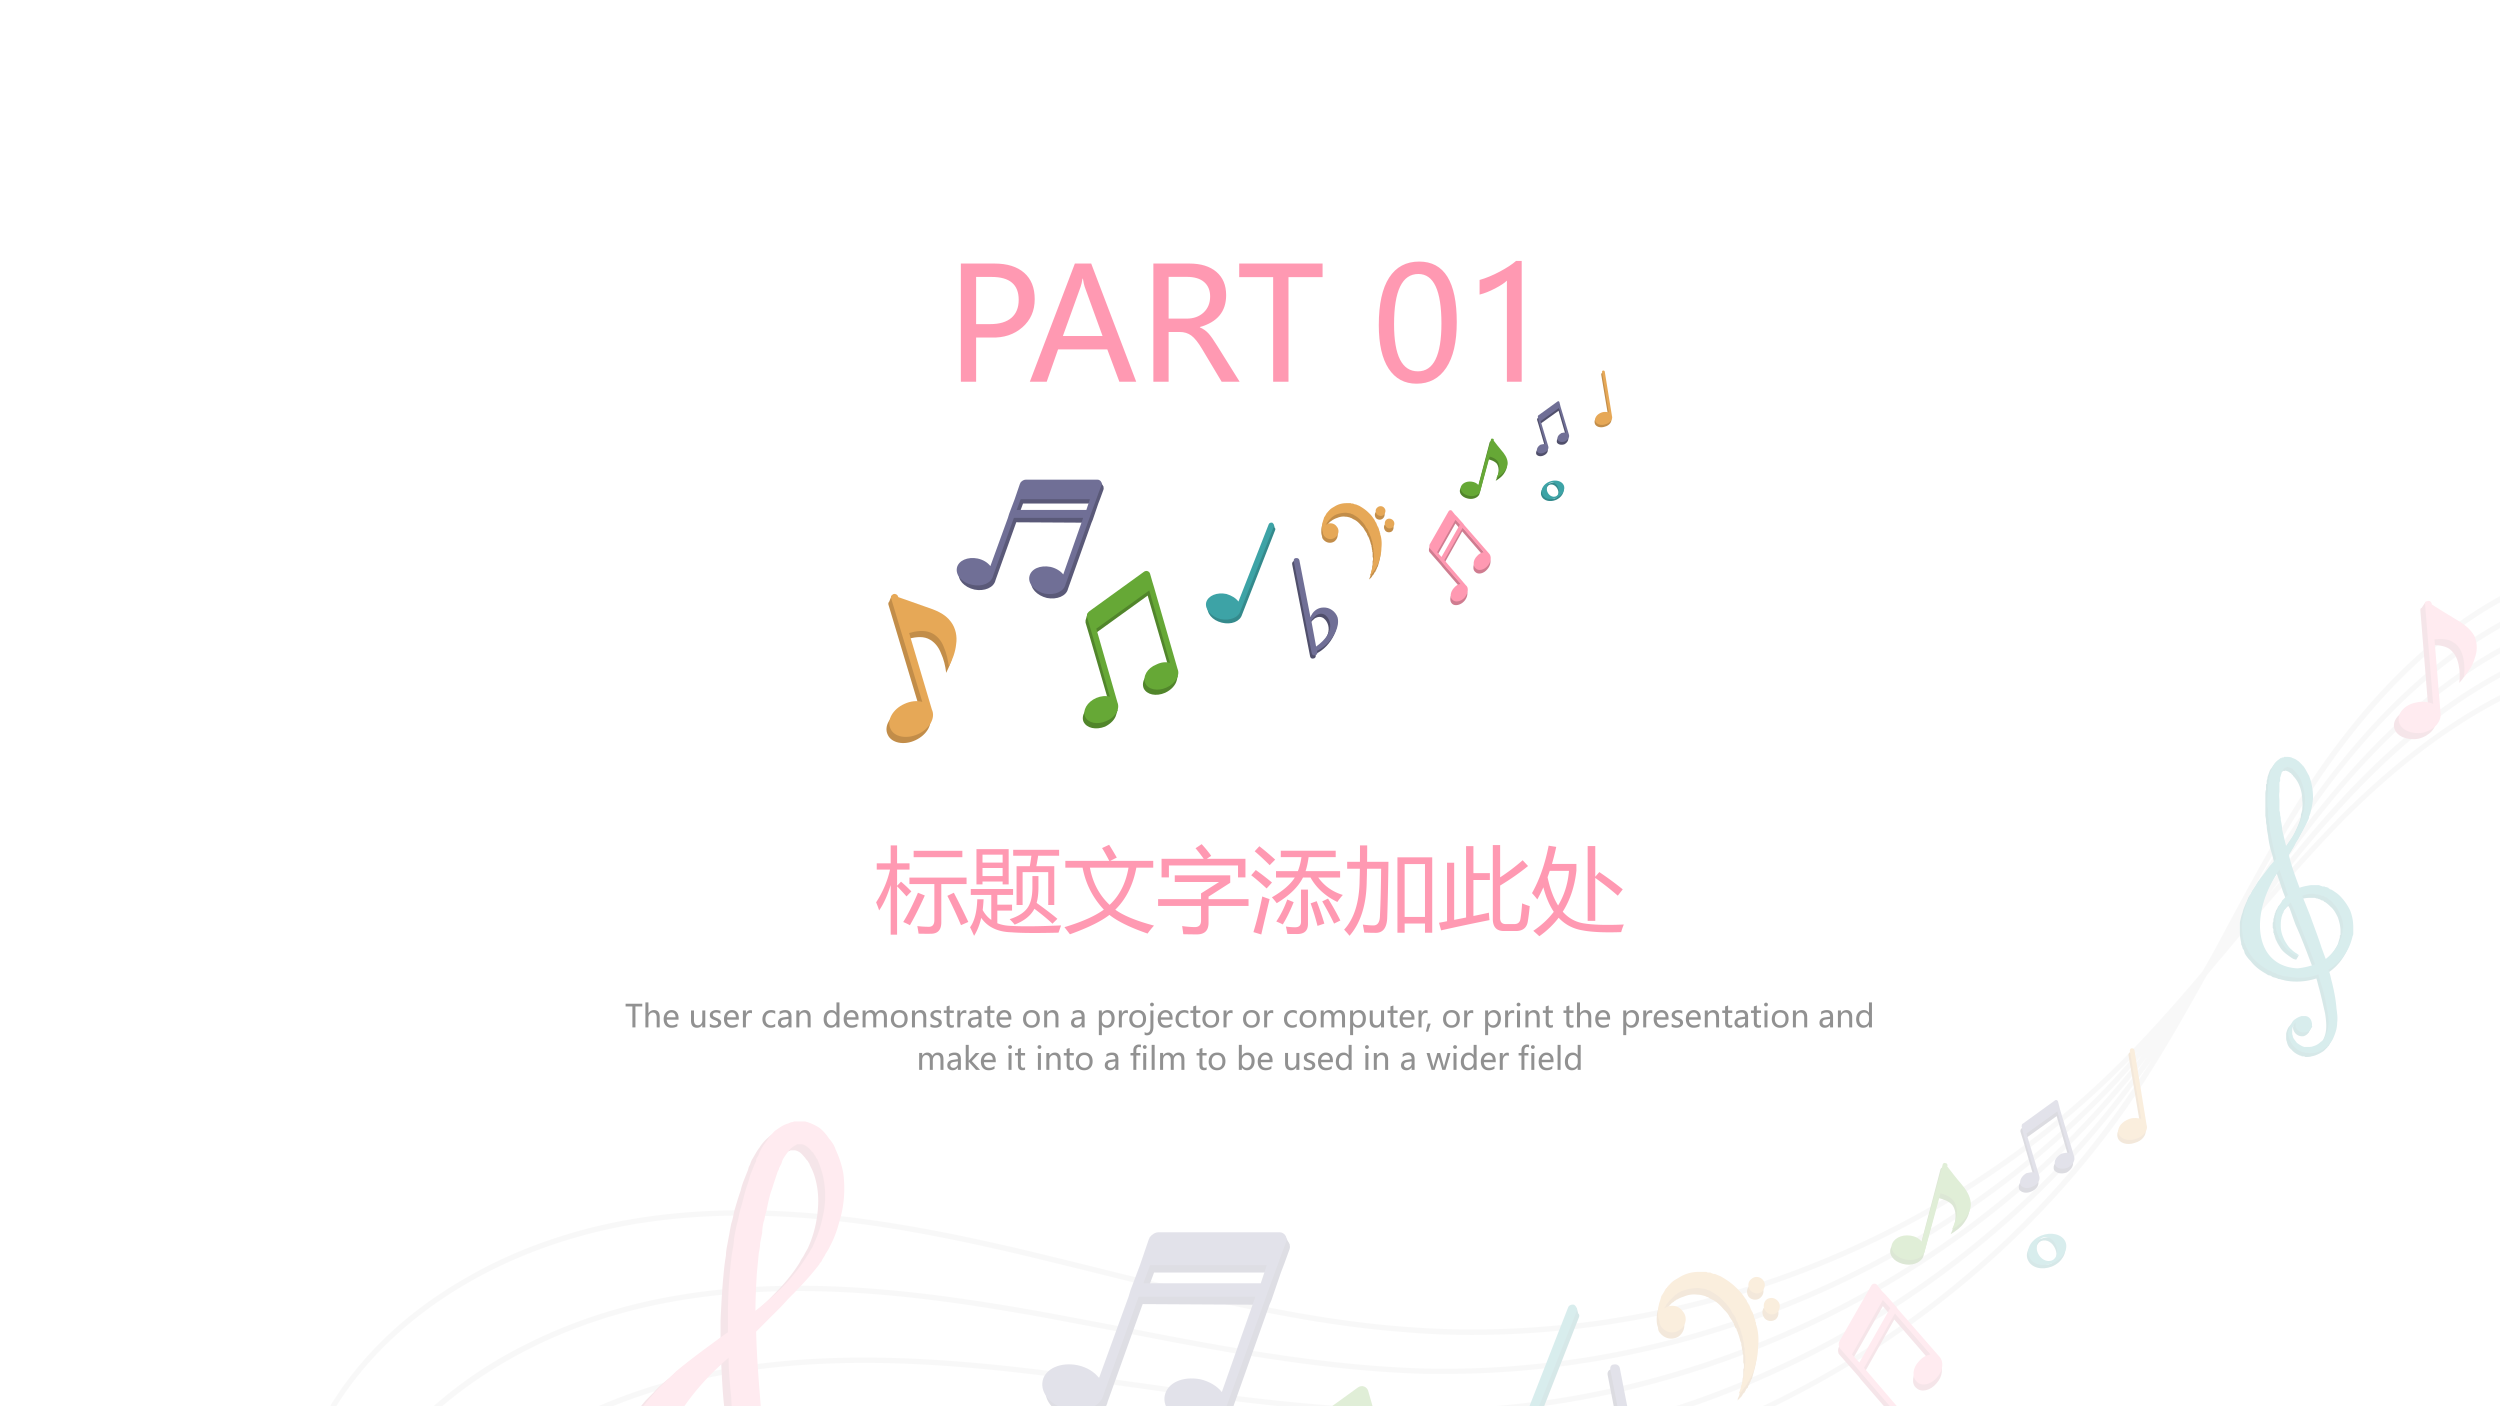
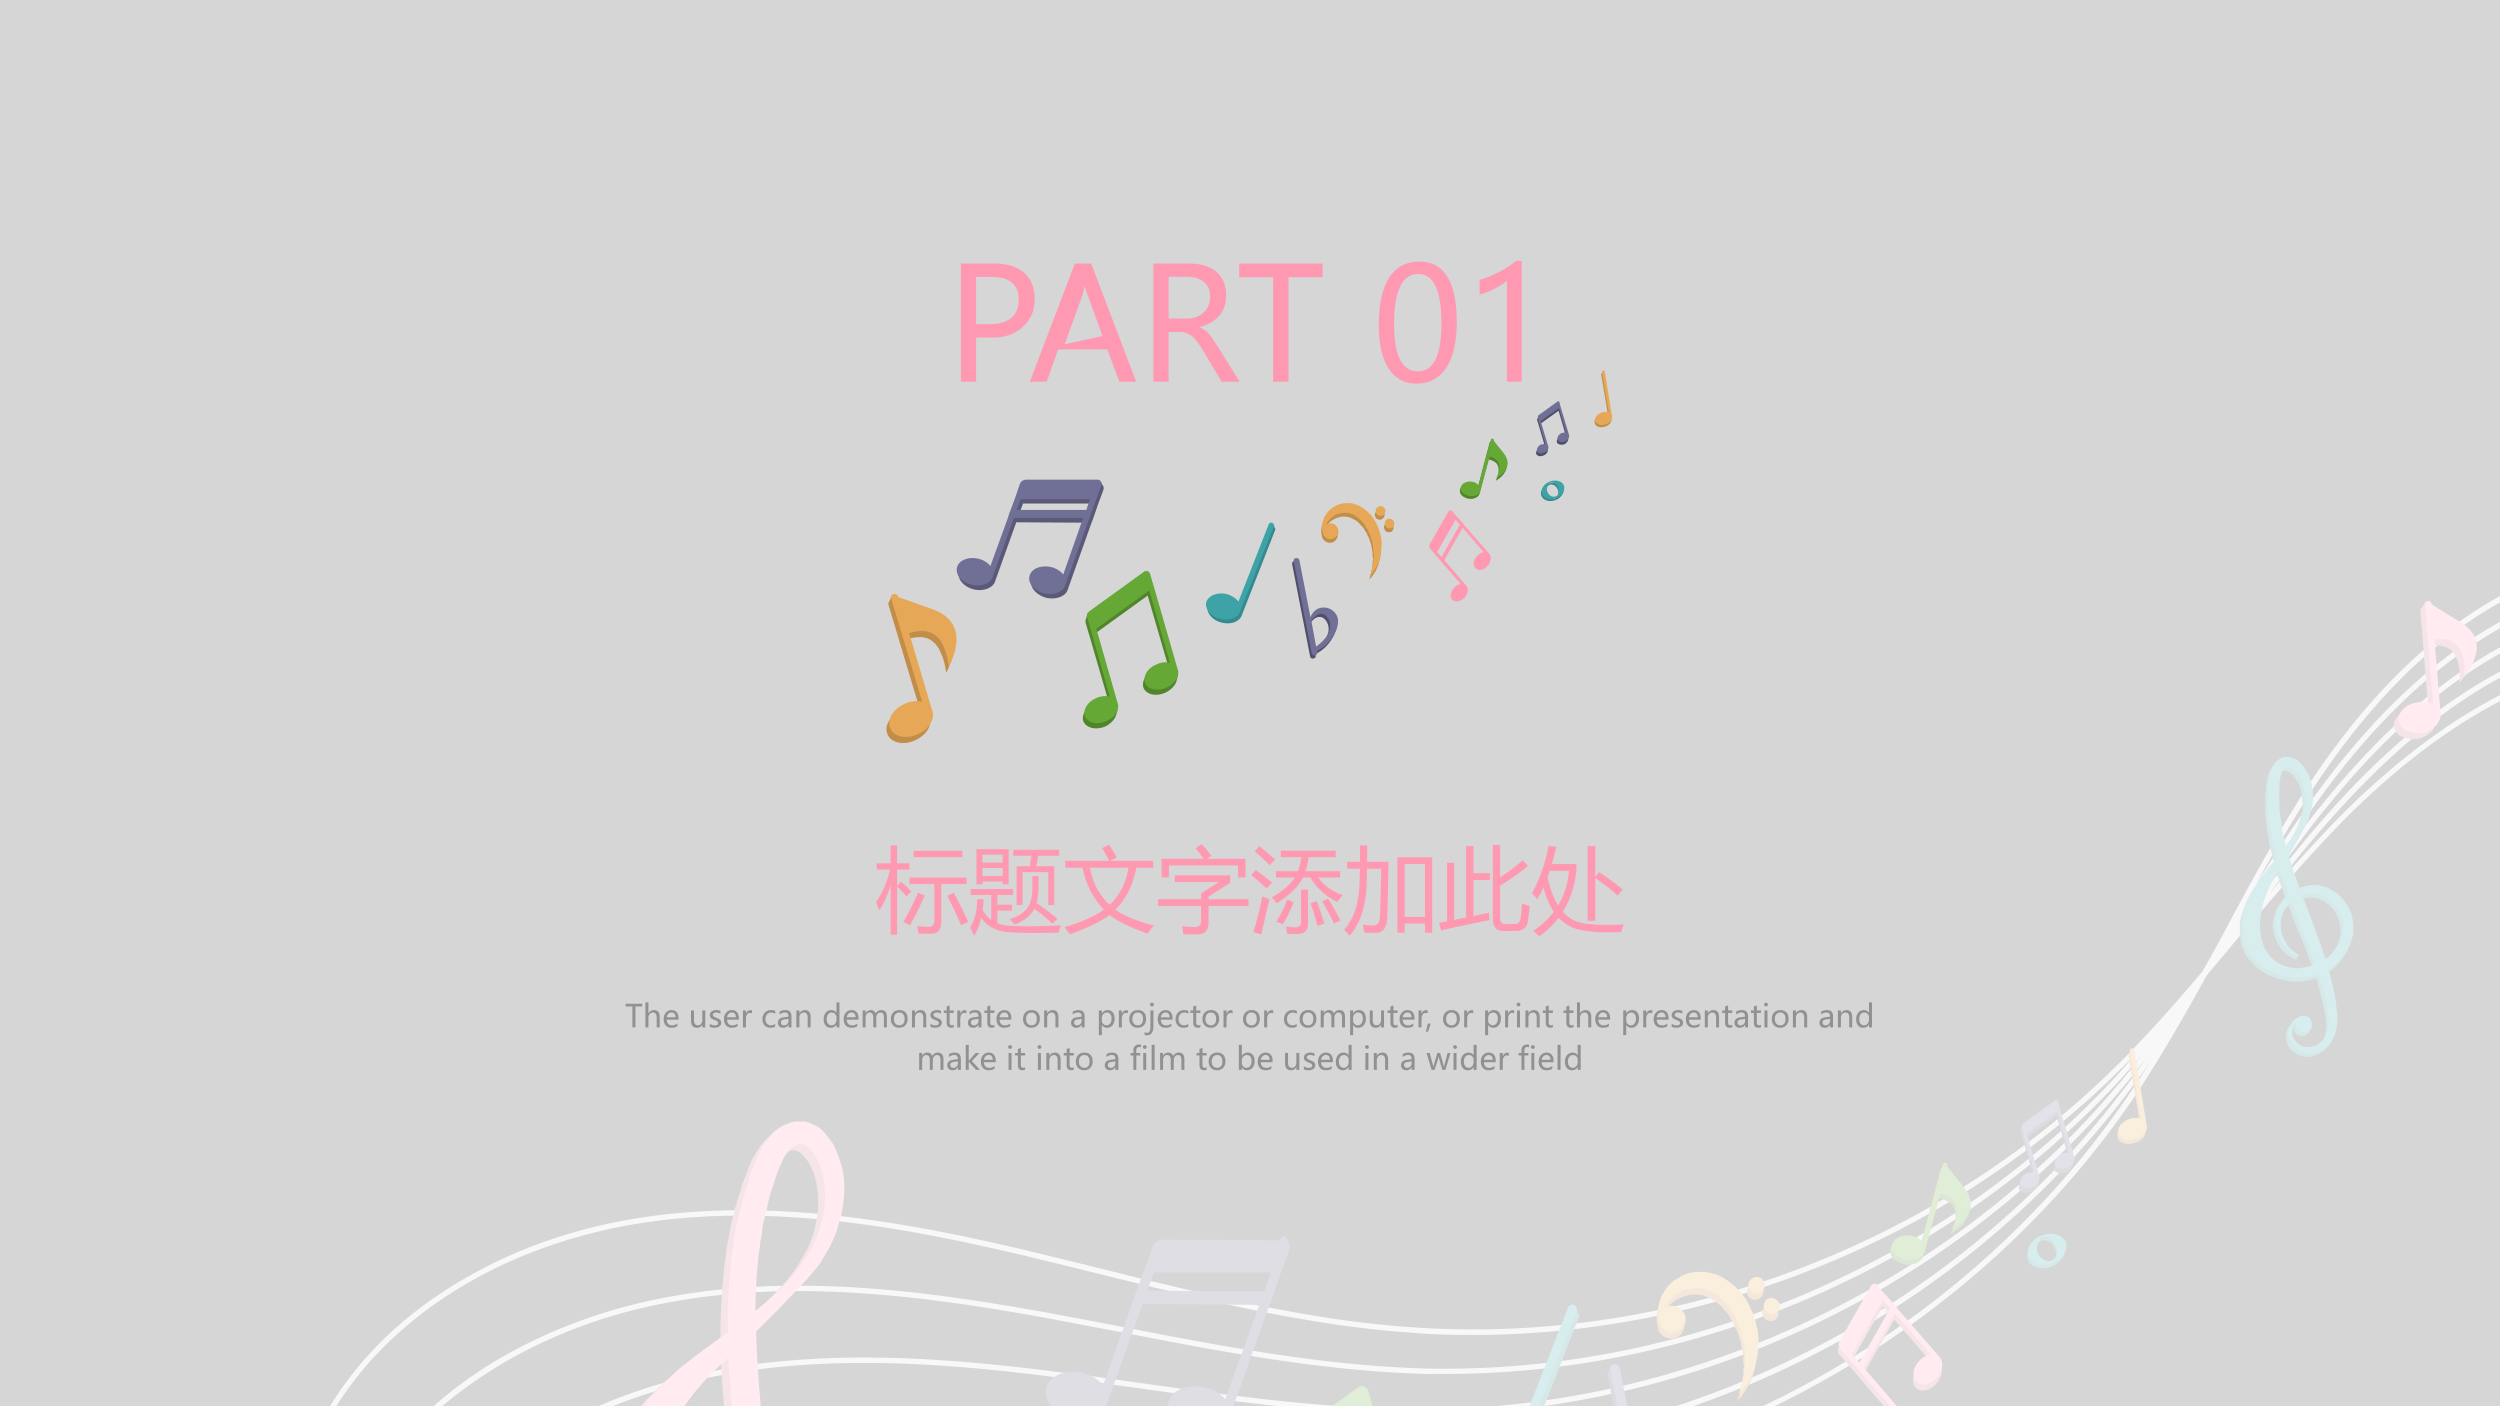
<svg xmlns="http://www.w3.org/2000/svg" width="1280" height="720" viewBox="0 0 960 540">
  <rect x="0" y="0" width="960" height="540" fill="#333333" stroke="none" />
  <g data-name="Artifact">
    <clipPath id="a">
-       <path fill-rule="evenodd" d="M0 540h960V0H0Z" />
-     </clipPath>
+       </clipPath>
    <g clip-path="url(#a)">
      <path fill="#fff" fill-rule="evenodd" d="M0 540h960V0H0Z" />
    </g>
  </g>
  <g data-name="Artifact">
    <clipPath id="b">
      <path fill-rule="evenodd" d="M126.96 540H960V217.92H126.96Z" />
    </clipPath>
    <g clip-path="url(#b)">
      <clipPath id="c">
        <path fill-rule="evenodd" d="M126.96 540h833.039V217.925H126.96Z" />
      </clipPath>
      <g clip-path="url(#c)">
        <path fill="#dedede" d="M1015.233 250.41c-38.65 3.097-77.82 24.243-116.218 62.653-9.532 9.798-18.812 19.858-27.57 30.17 8.245-10.826 16.75-21.399 25.77-31.197 36.075-40.22 73.437-63.167 111.574-68.327l-.252-2.063c-38.659 5.413-76.534 28.36-112.87 68.841-9.02 10.06-17.525 20.632-26.03 31.457 7.73-11.086 15.723-22.172 24.22-32.484 34.023-42.03 70.099-66.778 107.974-74l-.513-2.063c-38.136 7.222-74.734 32.484-109 74.767-8.506 10.32-16.498 21.406-24.23 32.493 6.958-11.348 14.437-22.695 22.421-33.781 31.44-43.57 66.489-70.129 103.852-79.414l-.514-2.062c-37.884 9.285-73.185 36.356-105.138 80.449-7.732 10.825-15.203 22.433-22.421 33.772 6.444-11.86 13.402-23.46 20.612-34.808 29.378-45.38 62.88-73.74 99.729-84.826l-.774-2.062c-37.102 11.347-71.125 39.968-100.756 85.6-11.34 17.796-21.646 36.87-31.44 55.18a397.356 397.356 0 0 1-7.983 14.436c-11.602 13.67-23.708 27.333-36.597 39.707-70.603 67.811-171.106 104.166-268.765 96.688-39.172-2.836-78.083-12.633-115.706-21.915-9.28-2.321-18.812-4.641-28.344-6.962-46.642-11.087-96.633-20.369-146.11-13.665-25.256 3.352-49.738 11.344-70.353 23.205-22.934 12.892-40.715 29.65-53.084 49.762l1.804 1.031c23.192-37.901 68.545-64.716 121.885-71.935 49.225-6.704 98.955 2.578 145.336 13.664 9.541 2.321 19.073 4.642 28.353 6.962 37.623 9.282 76.786 19.08 115.958 21.917 8.505.772 17.002 1.03 25.256 1.03 90.188 0 180.125-35.838 245.057-98.233 3.609-3.612 7.218-6.962 10.567-10.573-3.088 3.611-6.445 7.475-9.793 11.086-66.994 71.422-165.436 112.675-263.356 110.613-39.171-1.032-78.595-8.51-116.732-15.987-9.28-1.804-19.072-3.61-28.604-5.414-47.156-8.509-97.407-15.212-146.632-5.93-24.996 4.641-48.957 13.923-69.058 26.557-22.16 14.18-39.169 31.97-50.507 52.855l1.804.774c21.131-38.933 65.454-68.326 118.021-78.123 48.965-9.282 99.216-2.579 146.11 5.93l28.606 5.415c38.136 7.476 77.56 14.954 116.992 15.985h7.471c96.12 0 191.727-41.253 257.433-111.387 3.348-3.611 6.697-7.475 9.793-11.086a180.655 180.655 0 0 1-9.28 11.608c-63.132 74.768-159.252 121.178-256.911 124.272-39.432 1.032-79.117-4.383-117.506-9.798-9.54-1.288-19.333-2.835-28.865-3.867-47.417-6.188-98.181-10.313-146.885 1.547-24.734 5.93-48.19 16.501-67.514 30.424-21.388 15.213-37.365 33.777-47.415 55.177l1.804.774c19.07-40.223 61.588-71.678 113.638-84.312 48.451-11.86 98.703-7.735 146.11-1.547 9.541 1.03 19.334 2.578 28.866 3.867 38.398 5.415 78.335 10.83 117.767 9.798 98.433-3.094 195.066-49.762 258.459-125.047a213.587 213.587 0 0 0 9.532-11.86c-2.835 4.124-5.662 8.249-8.758 12.112-59.01 78.127-152.555 129.436-250.214 137.687-39.172 3.094-79.117-.258-117.767-3.61-9.532-.774-19.325-1.805-29.118-2.32-47.677-3.868-98.442-5.157-146.371 9.281-24.482 7.22-47.155 18.822-65.967 33.777-20.616 16.244-35.562 35.58-44.581 57.5l1.803.775c17.008-41 57.72-74.777 109.258-90.247 47.677-14.18 98.181-12.891 145.858-9.281 9.532.773 19.586 1.804 29.118 2.578 38.65 3.352 78.595 6.703 118.02 3.61 98.18-8.252 192.239-59.818 251.51-138.462 3.087-4.125 5.922-7.988 9.018-12.113-2.835 4.125-5.41 8.25-8.245 12.374-54.887 81.219-145.597 137.427-242.491 150.576-39.172 5.157-79.108 3.868-117.767 2.579-9.784-.258-19.577-.774-29.37-.774-47.677-1.289-98.694 0-145.858 16.76-23.96 8.766-46.12 21.657-63.906 37.385-19.583 17.279-33.756 37.389-41.487 59.822l1.804.766c14.946-42.022 53.86-77.862 104.363-95.91 46.903-16.76 97.407-18.05 145.084-16.76 9.793 0 19.586.515 29.118.773 38.91 1.29 79.108 2.578 118.28-2.578 97.407-13.407 188.882-69.873 244.03-151.35 10.054-14.95 19.073-30.936 27.831-46.67 3.61-4.376 7.219-8.501 10.567-12.634 13.654-15.725 27.57-32.224 42.259-47.182 38.137-38.158 76.795-59.043 115.192-62.14Z" />
        <path fill="#c28d49" d="m823.768 433.471-4.636-28.612c0-.522-.513-.774-1.035-.774-.513 0-.774.513-.774 1.027l4.384 26.044c-1.287-.513-2.836-.513-4.384 0-3.087 1.027-4.896 3.35-4.122 5.674.522 2.062 3.61 3.09 6.444 2.062 3.097-.774 4.897-3.35 4.123-5.42Z" />
        <path fill="#e6a857" d="m824.281 431.93-4.636-28.62c0-.513-.513-.774-1.026-.774-.522 0-.774.513-.774 1.027l4.375 26.045c-1.287-.262-2.835-.514-4.375 0-3.096 1.035-4.896 3.35-4.383 5.673.774 2.063 3.61 3.09 6.697 2.063 2.835-.775 4.896-3.35 4.122-5.413Z" />
        <path fill="#cf7c90" d="M948.492 247.059c-1.548-3.35-4.635-5.413-7.731-7.214-2.836-1.81-5.67-3.611-8.758-5.16.252-.261.252-.775.252-.775v-2.062c0-.261-.774-.775-.774-.775l-1.54 2.324c-.521.26-.521.513-.521 1.027l3.096 38.166c-1.81-.774-4.123-1.035-6.445-.522-4.383 1.036-7.47 4.386-6.696 7.484.774 3.089 4.896 4.899 9.27 4.124 4.384-1.035 7.22-4.385 6.706-7.483l-2.322-28.36c2.574-.252 5.41 0 7.47 1.288 2.062 1.55 3.097 3.611 3.61 6.187.513 2.324.513 4.647.26 6.962 1.801-2.063 3.35-4.377 4.123-6.962 1.027-2.837 1.027-5.665 0-8.25Z" />
        <path fill="#ff99b2" d="M950.293 244.483c-1.54-3.098-4.636-5.16-7.732-6.961-3.088-1.802-5.923-3.612-8.758-5.413v-.261c-.26-.775-.774-1.288-1.548-1.027-.774 0-1.287.513-1.026 1.288l3.087 38.158c-1.8-.775-4.122-1.036-6.436-.514-4.383.775-7.48 4.125-6.705 7.475.774 3.09 4.896 4.9 9.28 4.125 4.383-1.035 7.21-4.386 6.696-7.736l-2.313-28.107c2.574-.252 5.41-.252 7.47 1.296 2.062 1.288 3.088 3.603 3.61 5.926.513 2.324.513 4.9.252 7.223 1.81-2.062 3.349-4.386 4.123-7.223 1.035-2.575 1.035-5.673 0-8.249Z" />
        <path fill="#51852b" d="M756.253 463.384c-.253-2.836-2.062-5.157-3.862-7.22-1.809-2.32-3.348-4.384-5.157-6.446v-.253c.26-.522-.252-1.035-.774-1.035-.513-.261-1.026 0-1.287.513l-7.732 29.395c-1.026-1.031-2.574-1.805-4.636-2.062-3.348-.516-6.696 1.289-6.957 3.867-.261 2.578 2.322 4.9 5.922 5.415 3.358.515 6.706-1.29 6.958-3.868l5.67-21.658c2.062.516 4.123 1.29 5.41 2.837 1.035 1.546 1.296 3.61 1.035 5.672-.26 1.805-1.035 3.61-1.8 5.414 2.061-1.289 3.861-2.578 5.148-4.383 1.288-1.805 2.323-3.867 2.062-6.188Z" />
        <path fill="#66a836" d="M756.766 461.837c-.252-2.836-2.061-5.415-3.862-7.477-1.8-2.067-3.348-4.129-5.157-6.444.26-.522 0-1.288-.765-1.288-.522-.26-1.035.253-1.035.766l-7.993 29.398c-1.026-1.29-2.574-2.063-4.375-2.32-3.609-.517-6.705 1.288-7.218 3.866-.252 2.579 2.322 4.9 5.931 5.415 3.6.516 6.697-1.29 6.958-3.868l5.923-21.658c1.809.516 3.87 1.29 5.157 3.095 1.026 1.547 1.287 3.61 1.026 5.414-.252 1.805-1.026 3.61-1.8 5.414 2.061-1.288 3.861-2.578 5.149-4.383 1.295-1.547 2.322-3.867 2.06-5.93Z" />
        <path fill="#5a5978" d="m472.276 543.828 15.203-42.8.774-1.805 3.61-10.571 1.286-3.352 2.062-5.672c.521-1.547-.514-3.352-2.314-3.352l-46.39-.258c-1.54 0-2.574.774-3.348 1.805-.252.258-.252.515-.513.774v.257l-3.61 9.798-3.609 9.797-.774 2.321-11.08 31.198c-1.8-2.32-4.896-4.125-8.245-4.9-6.444-1.288-12.628 1.29-13.654 6.19-1.035 4.64 3.348 9.54 10.045 11.086 6.444 1.29 12.628-1.29 13.663-6.188l13.402-37.386 44.833.258-13.14 36.355c-1.801-2.32-4.636-4.126-8.246-4.641-6.444-1.548-12.628 1.289-13.663 5.93-1.026 4.64 3.61 9.54 10.054 11.086 6.445 1.29 12.628-1.289 13.654-5.93Zm-31.692-48.215 2.575-6.961H488l-2.583 7.22Z" />
        <path fill="#5a5978" d="m493.923 479.112 1.288-1.289-1.8-3.352-2.062 1.289 1.026 3.352Z" />
-         <path fill="#706f96" d="m470.737 540.734 15.455-42.8.522-1.547 3.861-10.571 1.287-3.61 2.061-5.414c.514-1.805-.774-3.61-2.574-3.61h-46.381c-1.296 0-2.583.773-3.357 1.805 0 0-.253.258-.253.515l-.26.516-3.349 9.798-3.61 9.54-.773 2.578-11.332 31.198c-1.81-2.32-4.645-4.125-8.254-4.899-6.436-1.289-12.367 1.29-13.393 5.93-1.035 4.9 3.348 9.798 9.793 11.087 6.696 1.547 12.619-1.29 13.654-5.93l13.402-37.386h44.833l-12.88 36.612c-1.809-2.32-4.896-4.125-8.245-4.899-6.705-1.288-12.628 1.29-13.663 6.189-1.026 4.64 3.349 9.54 9.793 11.087 6.705 1.289 12.628-1.29 13.663-6.189Zm-31.7-47.957 2.574-6.961h44.842l-2.322 6.961Z" />
        <path fill="#cf7c90" d="m744.399 523.46-15.977-18.564-.513-.774-3.87-4.383-1.287-1.547-2.062-2.32c-.774-.774-1.8-.774-2.313.257l-12.376 21.4c-.252.774-.252 1.547 0 2.063 0 .258 0 .258.261.515l3.61 4.126 3.86 4.383.775 1.031 11.602 13.408c-1.548.258-3.096 1.031-4.384 2.578-2.322 2.579-2.835 6.189-.774 7.993 1.8 1.547 5.41.774 7.732-1.804 2.313-2.579 2.835-6.189.774-7.994l-13.915-15.985 11.854-21.143 13.654 15.728c-1.548.258-3.096 1.29-4.383 2.579-2.314 2.836-2.835 6.445-.774 7.992 1.809 1.805 5.418 1.032 7.732-1.805 2.322-2.578 2.835-6.187.774-7.735Zm-30.666 2.063-2.575-3.095 11.855-20.884 2.574 3.094Z" />
        <path fill="#ff99b2" d="m744.66 520.881-15.977-18.306-.513-.774-4.131-4.64-1.287-1.29-2.062-2.578c-.513-.516-1.539-.516-2.06.258l-12.368 21.658c-.26.774-.26 1.289 0 2.062 0 0 0 .258.26.258v.258l3.601 4.125 3.61 4.126 1.035 1.29 11.593 13.406c-1.548 0-3.088 1.032-4.383 2.579-2.314 2.578-2.827 6.188-.766 7.735 1.8 1.805 5.41 1.031 7.723-1.547 2.322-2.836 2.835-6.446.774-7.993l-13.915-16.244 11.854-20.884 13.663 15.727c-1.548.259-3.096 1.032-4.383 2.579-2.575 2.578-2.835 6.188-.774 7.993 1.8 1.805 5.41 1.031 7.731-1.805 2.323-2.579 2.575-6.188.774-7.993Zm-30.666 2.32-2.836-3.094 11.855-20.884 2.835 3.094Z" />
        <path fill="#504f6b" d="m795.937 445.854-5.148-18.048-.522-1.035-.513-2.063c0-.513-.774-.774-1.287-.26l-12.115 8.77c-.253.253-.514.514-.514 1.028v.26l1.035 3.35 4.123 14.185c-1.035-.261-2.061 0-3.096.252-2.062 1.036-3.088 2.84-2.575 4.387.774 1.29 2.836 1.806 4.897.774 1.8-.774 3.087-2.579 2.313-4.125l-4.635-16.247 11.854-8.501 4.635 15.985c-1.026-.261-2.061 0-3.087.252-2.061 1.036-3.096 2.837-2.575 4.386.766 1.288 2.827 1.802 4.888 1.027 1.81-1.027 2.835-2.837 2.322-4.377Z" />
        <path fill="#706f96" d="m796.45 444.044-5.41-18.048-.251-1.027-.522-2.062c-.252-.522-.774-.774-1.287-.261l-12.107 8.763c-.521.26-.521.522-.521 1.035-.253 0 0 0 0 .261l.774 3.35 4.122 14.176c-.774-.252-1.8 0-3.087.261-1.81 1.036-2.836 2.837-2.323 4.383.514 1.29 2.836 1.805 4.636.774 2.061-.774 3.096-2.579 2.583-4.121l-4.896-16.247 11.854-8.51 4.635 15.985c-.774-.252-2.061 0-3.096.261-1.8 1.027-3.087 2.837-2.313 4.377.513 1.297 2.574 1.81 4.635 1.036 2.061-1.036 3.096-2.837 2.574-4.386Z" />
        <path fill="#348a8c" d="M783.57 475.76c-3.87 1.547-6.184 5.157-4.896 7.993 1.287 3.094 5.41 4.125 9.28 2.579 3.86-1.547 5.922-5.415 4.896-8.251-1.296-2.836-5.418-3.867-9.28-2.321Zm3.862 9.54c-1.8.773-4.375-.515-5.15-2.836-1.034-2.321-.26-5.157 1.549-5.93 2.061-.774 4.375.515 5.41 3.094 1.026 2.32.252 4.898-1.81 5.672Z" />
        <path fill="#3da3a6" d="M783.831 474.471c-3.87 1.547-5.931 5.157-4.644 7.993 1.035 3.094 5.157 4.125 9.019 2.578 3.87-1.547 6.183-5.414 4.896-8.25-1.287-2.837-5.41-3.868-9.271-2.32Zm4.122 9.54c-2.06.774-4.383-.516-5.418-2.836-1.026-2.32-.252-5.157 1.81-5.93 1.8-.774 4.382.515 5.148 3.093 1.035 2.321.26 4.9-1.54 5.673Z" />
        <path fill="#c28d49" d="m664.255 495.098-3.861-2.32c-.513-.258-1.287-.517-2.061-.774-.261-.258-.514-.258-1.035-.516-.253 0-.766 0-1.027-.258h-.513l-.522-.257h-1.026c-.774 0-1.548-.258-2.322 0-2.835 0-5.41.773-7.732 2.062a11.556 11.556 0 0 0-2.835 2.063c-.252.258-.513.515-.774.774 0 0-.252 0-.252.257l-.261.258-.252.257-.261.259c-.261.257-.261.515-.513.773-.522.773-1.035 1.805-1.548 2.579-.261.773-.514 1.805-.774 2.578-.514 1.547-.514 3.094-.514 4.125 0 1.29.253 2.063.514 2.837 0 .772.26 1.546.774 2.062 1.8 2.32 4.896 2.836 7.218 1.289 2.314-1.805 2.827-4.898 1.026-7.22-1.548-2.32-4.635-2.835-6.957-1.03h-.261c.26-.258.522-.774.774-1.032 0-.258.26-.516.522-1.03.252-.26.513-.517.765-.774.261-.516 1.035-1.29 1.548-1.805.261 0 .261-.259.522-.259l.252-.257.261-.258h.252c0-.258.261-.258.261-.258.261-.258.261-.258.513-.258.774-.516 1.548-.773 2.322-1.03 1.8-.775 3.61-1.032 5.41-.775 1.035 0 1.809.258 2.835.516.261 0 .261.258.513.258l.774.258c.261.257.774.516 1.288.773 1.809.774 3.357 2.321 4.644 3.868.774.773 1.548 1.547 2.061 2.578.252.516.513.773.774 1.29l.252.257-.252-.258.252.258.261.516.513.774v.515l.261.258.252.774.522.515c0 .257 0 .516.252.774 0 .257.261.516.261.773 0 .258.261.515.261.774.253.515.253 1.03.513 1.547 0 .515.253 1.031.514 1.546 0 .516 0 1.032.26 1.547 0 .516 0 1.032.253 1.548v.773c0 .258.26.515.26.774v2.836c.261.516.261.773.261 1.289 0 .516 0 1.032-.26 1.29v2.578c0 .515-.261.773-.261 1.288v1.032c-.253.515-.253.773-.253 1.031 0 .516-.26.774-.26 1.032 0 .257-.261.773-.261 1.031 0 .258 0 .516-.253.773 0 .516-.26 1.032-.26 1.29-.253.515-.253.773-.514 1.03 0 .774-.26 1.032-.26 1.032s.26-.258.774-.773c.26-.258.513-.516.774-.774.26-.258.513-.773.774-1.289.26 0 .513-.258.513-.516.26-.257.522-.773.522-1.03.252-.259.513-.517.765-.774 0-.516.26-.774.522-1.032 0-.516.252-.773.513-1.29 0-.257.26-.773.513-1.03.26-1.031.513-1.805.774-2.836.513-1.805 1.035-4.126 1.035-6.447.252-2.32.252-4.898-.261-7.219 0-.516-.26-.773-.26-1.03 0-.258-.253-.774-.253-1.032 0-.259 0-.516-.261-.774 0-.516-.26-.773-.26-1.03 0-.26-.253-.774-.253-1.033 0-.257-.261-.515-.261-1.031-.252-.258-.513-.515-.513-1.031l-.261-.516-.252-.258-.261-.773-.261-.516v-.258h-.252v-.258l-.513-1.03c-.261-.258-.261-.517-.522-.774-.774-1.29-1.548-2.321-2.575-3.352-1.035-1.032-2.06-2.063-3.096-3.094ZM675.857 498.45c1.287-1.032 1.8-2.837.774-4.384-1.035-1.289-3.096-1.546-4.383-.515-1.548.774-1.8 2.836-.774 4.383 1.035 1.289 3.096 1.547 4.383.515ZM677.918 501.544c-1.287 1.03-1.548 2.836-.513 4.383.766 1.29 2.827 1.805 4.375.773 1.287-1.03 1.548-3.094.513-4.383-1.026-1.547-2.827-1.805-4.375-.773Z" />
        <path fill="#e6a857" d="M664.777 492.777c-1.287-1.03-2.583-1.804-3.87-2.578-.513-.258-1.287-.516-1.8-.774-.514-.257-.774-.257-1.288-.257-.26-.258-.774-.258-1.035-.516h-1.026l-.522-.258h-2.835c-2.826 0-5.41.774-7.47 2.063-1.288.773-2.314 1.29-3.088 2.063-.261.257-.522.515-.774.773 0 0 0 .258-.261.258l-.26.257v.258h-.253l-.261.516c-.252 0-.252.258-.513.516-.513 1.031-1.035 1.805-1.548 2.578-.252 1.032-.513 1.805-.774 2.579-.513 1.805-.513 3.093-.513 4.383 0 1.031.26 2.062.513 2.578 0 .773.26 1.547.774 2.32 1.809 2.321 4.896 2.836 7.218 1.031 2.314-1.546 2.836-4.898 1.027-6.961-1.54-2.32-4.636-2.836-6.958-1.289h-.252c.252-.257.513-.516.774-1.031 0-.258.252-.516.513-.774.252-.257.513-.773.774-1.03.513-.517 1.026-1.033 1.548-1.548.252-.258.252-.258.513-.516l.252-.258h.261l.261-.257.252-.259c.261 0 .261-.257.522-.257.765-.515 1.54-.774 2.314-1.031a19.626 19.626 0 0 1 5.41-.774c1.034.258 1.808.258 2.834.516.261.258.261.258.522.258l.774.257c.513.259.766.516 1.287.774a16.894 16.894 0 0 1 4.636 3.868c.774.773 1.548 1.805 2.061 2.578.261.515.513 1.031.774 1.547h.261-.26.26v.258l.252.258.513.773.261.515v.259l.261.773c.252.258.252.516.513.773 0 .259 0 .516.261.774 0 .258.253.516.253.773l.26.516c.253.515.253 1.032.514 1.548 0 .515.26 1.03.513 1.546 0 .516 0 1.032.26 1.547 0 .516.261 1.031.261 1.547v.774c0 .257.253.515.253.773v1.547c0 .258 0 .773.26 1.29v2.835c-.26.774-.26 1.805-.26 2.579 0 .257-.253.773-.253 1.03v1.29c-.26.258-.26.516-.26 1.032 0 .257-.261.516-.261 1.03 0 .26 0 .517-.253.774 0 .258 0 .516-.26.774 0 .516-.261 1.031-.261 1.547-.253.258-.253.774-.513 1.031 0 .516-.253.774-.253.774s.253-.258.766-.516c.26-.258.521-.515.774-1.031.26-.258.521-.774.774-1.031.26-.258.522-.516.522-.774.252-.258.513-.516.513-.774.252-.515.513-.773.774-1.03 0-.258.252-.774.513-1.032 0-.258.26-.773.513-1.031 0-.516.26-.774.513-1.29.261-.773.522-1.804.774-2.836.522-1.804 1.035-4.125 1.035-6.446.252-2.32.252-4.64-.26-7.22 0-.257-.253-.773-.253-1.03 0-.258-.261-.516-.261-.774 0-.516 0-.773-.26-1.031 0-.258 0-.774-.253-1.031 0-.259-.261-.516-.261-1.032 0-.258-.26-.515-.26-.773-.253-.516-.253-.774-.514-1.032l-.252-.515-.261-.516-.261-.774-.252-.515v-.258h-.261v-.258l-.513-.774c-.261-.515-.261-.773-.513-1.03-.775-1.032-1.549-2.322-2.583-3.353-1.027-1.03-2.062-2.062-3.088-2.836ZM676.37 496.13c1.287-1.032 1.8-3.095.774-4.384-1.035-1.547-3.096-1.805-4.383-.773-1.548 1.03-1.8 2.835-.774 4.383 1.035 1.288 3.096 1.804 4.383.773ZM678.431 498.965c-1.287 1.031-1.548 3.095-.513 4.383 1.027 1.548 2.836 1.805 4.375.774 1.296-1.031 1.548-3.094.522-4.383-1.035-1.29-2.836-1.805-4.384-.774Z" />
        <path fill="#cf7c90" d="M325.653 571.159c-.774-4.9-2.574-9.282-4.897-13.407-1.287-1.805-2.574-3.868-4.122-5.415-.26-.515-.774-.774-1.287-1.29l-1.287-1.289-.513-.515c-.261-.257-.522-.257-.774-.516l-1.035-.773-.514-.258-.26-.258-.774-.515-1.54-.774c-.774-.516-1.809-1.031-2.835-1.547-1.035-.258-2.061-.516-3.096-1.031-1.027-.258-2.061-.258-3.088-.516-3.357-.774-6.957-.774-10.054-.258-1.034-9.54-1.8-19.338-2.06-29.135 3.348-3.095 6.444-5.93 9.279-9.282 1.287-1.29 2.574-2.579 3.862-4.125 4.122-3.61 7.992-7.735 11.34-12.377l.253-.515v-.258c.26 0 .26-.258.26-.258l.514-1.031c.522-.516.774-1.031 1.287-1.805l1.035-2.062 1.026-1.806c1.296-2.836 2.583-5.672 3.357-8.508 1.54-5.93 2.314-12.377 1.287-18.565-.513-3.091-1.287-6.19-2.583-9.026-.252-.513-.513-.774-.513-1.288l-.252-.252-.522-.775c-.252-.774-.774-1.549-1.287-2.062-1.026-1.549-2.313-2.837-3.862-4.125-1.548-1.035-3.348-2.07-5.67-2.323l-.26-.261H302.457c-.513.26-.513.26-1.026.26-.514.253-1.035.253-1.288.514-2.06.775-3.87 1.81-5.157 3.098-1.287 1.027-2.574 2.576-3.348 3.864-1.035 1.288-1.8 2.837-2.575 4.124-.521.775-.774 1.55-1.035 2.324l-.252.513-.26.514-.262 1.035-1.539 3.866c-.522 1.29-1.035 2.837-1.296 4.126-1.026 2.836-1.8 5.673-2.574 8.251-.261 1.547-.513 2.836-1.026 4.383-.261 1.29-.522 2.579-.774 4.125-.261 1.29-.522 2.837-.775 4.126-.26 1.29-.513 2.836-.513 4.125-.521 2.836-.774 5.672-1.035 8.509-.513 5.414-.774 11.086-1.035 16.501v6.703c-2.06 1.548-4.122 3.095-6.183 4.642-4.636 3.351-9.271 6.703-13.394 10.571-2.322 1.805-4.383 3.61-6.183 5.672a1038.84 1038.84 0 0 0-3.096 3.094c-1.035 1.29-1.8 2.063-2.575 3.352-1.809 2.32-3.357 4.641-4.896 6.962a54.428 54.428 0 0 0-3.87 7.735c-1.027 2.578-2.062 5.414-2.575 8.25-.513 2.579-1.035 5.415-1.035 8.51v2.061c0 .774 0 1.548.261 2.064l.261 2.32c0 .773.252 1.29.252 2.063.774 2.836 1.549 5.672 2.836 8.25 2.583 5.157 6.183 9.54 10.306 13.407l1.548 1.547 1.548 1.29 1.8 1.289 1.548 1.03 1.81 1.29c.512.258 1.286.774 1.8 1.032 1.034.773 2.322 1.29 3.609 1.804 8.245 3.868 17.002 5.673 26.021 5.157 0 2.063.261 4.126.261 6.446.261 8.248 0 16.245-.513 23.981-.774 7.214-2.322 14.176-5.67 19.075-.774 1.288-1.8 2.323-2.836 3.35-.26 0 0 0 0 0h-.26l-.253.261-.522.514-.765.522c-.522.252-1.035.774-1.809 1.027-2.313 1.287-4.896 2.062-7.47 2.062-1.288 0-2.575-.252-3.87-.514-.253 0-.514 0-.766-.26h-.522l-.252-.253c-.261 0 0 0 0 0-.261 0-.774-.261-1.035-.522-.252 0-.513-.252-.774-.252-1.8-1.036-3.61-2.837-4.897-4.647-1.026-1.802-1.8-3.864-2.06-5.665-.253-1.036-.253-2.063 0-2.837v-.774c0-.262.26-.262.26-.514 0-.522.261-.774.261-1.296 1.026-2.837 3.087-4.9 4.896-6.188-.521 1.036-1.035 2.324-1.035 3.612 0 3.872 3.097 7.222 7.219 7.222 3.862 0 6.958-3.35 6.958-7.222 0-2.837-1.81-5.413-4.645-6.448h-.252c-.522-.253-1.287-.514-2.061-.514h-.522c-1.287 0-3.348.261-5.662 1.036a82.522 82.522 0 0 0-4.13 2.576c-1.288 1.287-2.575 2.836-3.349 4.638-.252.513-.513 1.288-.774 1.81 0 .252 0 .252-.252.513v.513l-.261.514c-.261 1.035-.261 2.323-.261 3.611.26 2.585.774 5.16 2.07 7.475 1.54 2.585 3.348 4.9 6.183 6.71.253.252.774.513 1.027.513.26.26.513.513.774.513l.26.261h.253l.26.261h.514c.513.253.774.514 1.287.514 1.548.513 3.096.774 4.896 1.026 3.349.262 6.958-.513 10.567-2.062.774-.252 1.548-.774 2.322-1.288.514-.252 1.027-.513 1.288-.774l.513-.253.26-.26h.253l.26-.262c1.288-1.288 2.836-2.575 4.123-4.124 2.322-3.09 4.123-6.7 5.41-10.565 1.296-3.872 2.322-7.736 2.835-11.86 1.035-7.736 1.548-16.247 1.548-25.014v-7.993c9.28-2.578 17.525-8.508 22.934-15.985 1.548-2.063 2.835-4.126 3.87-6.446.253-.515.514-1.29.766-1.805l.522-1.031.252-.516v-.515l.522-1.548.252-.516v-.515l.26-.773c1.288-5.157 1.288-10.056.514-14.697Zm-37.624-79.671c.261-2.578.514-5.156.774-7.993.261-1.289.261-2.578.514-3.867.26-1.29.26-2.579.521-3.868.253-1.289.514-2.579.766-3.867.26-1.547.522-2.836.774-4.126.774-2.578 1.296-5.157 2.061-7.735.522-1.031.774-2.32 1.035-3.61l1.548-4.129.252-.765.261-.261v-.775c.261-.513.513-1.027.774-1.549.513-1.027 1.026-2.062 1.8-3.089.522-1.036 1.288-1.81 1.81-2.584.773-.514 1.539-1.027 2.06-1.288.253 0 .514 0 .514-.253h1.548c.513 0 1.287.253 2.061.775.774.513 1.287 1.288 2.061 2.062.252.514.774 1.027 1.027 1.288l.26.513.261.261c0 .253.253.514.253.766 1.287 2.324 2.06 4.647 2.583 7.224 1.026 4.899.765 10.056-.261 15.212a43.557 43.557 0 0 1-2.322 7.735l-.774 1.805-1.027 1.805c-.26.515-.513 1.031-1.035 1.805l-.513.773-.513 1.032c-2.835 4.64-6.444 8.766-10.306 12.633-2.835 3.094-5.931 5.673-9.28 8.251 0-4.641.261-9.282.513-14.181Zm-17.002 116.026c-34.275-10.314-29.379-53.373 5.922-83.796.261 5.156.513 10.313 1.035 15.47.253 2.32.513 4.383.774 6.703-.521.258-1.035.516-1.548.774-1.548.773-3.096 1.804-4.383 2.836-.774.516-1.287 1.03-2.061 1.547-.513.774-1.287 1.289-1.8 2.062 0 0-.261.259-.522.259l-.253.515-.774 1.031c-.26.258-.513.516-.774.774 0 .516-.26.773-.513 1.03-.522.774-.774 1.29-1.287 2.064-.26.774-.522 1.547-.774 2.062-.522.774-.522 1.548-.774 2.064-.26.515-.26.772-.522 1.03 0 .516 0 .774-.252 1.032 0 .774-.26 1.547-.513 2.062 0 .774 0 1.548-.261 2.064v2.062c0 .516-.261 1.289 0 1.805V576.573c.26 1.29.513 2.321.774 3.352 0 .774.252 1.29.252 1.805.261.516.261.774.522 1.29 1.287 3.867 3.087 6.961 4.636 9.281 1.8 2.063 3.348 3.61 4.383 4.383 1.026.774 1.8 1.29 1.8 1.29l2.574-2.321s-8.757-10.313-9.532-13.923c-.774-3.61-2.06-7.22-1.026-11.86.513-2.32 1.287-4.641 2.314-6.961.521-.516.774-1.032 1.035-1.548.252-.516.774-1.03 1.026-1.547l.522-.773h.252v-.258l.522-.516.765-.774.261-.515c.26 0 .26 0 .513-.258.261-.515.774-.773 1.287-1.289.522-.258 1.035-.774 1.81-1.29.773-.515 1.8-1.03 2.834-1.546.253.515.253 1.289.253 1.805.774 5.157 1.296 10.055 1.809 14.954 1.8 13.666 3.609 26.557 4.383 38.933-4.644.515-9.793.258-14.69-.773Zm45.346-23.98v.774l-.252.258v.258l-.513 1.547-.261.516v.257l-.261.516c-.252.516-.513 1.032-.774 1.29-.765 1.805-1.8 3.61-3.088 5.156-3.87 5.157-9.28 9.282-15.724 11.86-.252-3.094-.252-6.187-.513-9.282-.774-9.54-1.8-19.08-2.835-28.62-.513-6.187-1.287-12.117-2.061-18.306 2.835-.257 5.41 0 7.992.516.774.258 1.548.516 2.314.774l2.322.774c.774.515 1.548.773 2.06 1.03l1.036.774.513.258.26.257h.253l1.035 1.032c.252.258.513.258.774.516l.252.258.774.773c.261.516.774.773 1.035 1.032 1.027 1.289 2.062 2.836 2.836 4.383 1.8 3.094 3.087 6.446 3.6 10.313.522 3.61.261 7.477-.774 11.087Z" />
        <path fill="#ff99b2" d="M328.488 568.58c-.774-4.64-2.574-9.282-4.896-13.149-1.287-2.062-2.575-3.868-4.123-5.414-.513-.516-.774-.774-1.287-1.29l-1.287-1.289-.774-.515c-.261-.258-.261-.258-.513-.516l-1.296-.774-.513-.258-.252-.257-.774-.516-1.296-.774c-1.027-.515-2.062-1.03-3.088-1.547-1.035-.257-2.061-.515-3.096-1.03-1.026-.259-2.061-.517-3.087-.774-3.349-.516-6.706-.516-10.054-.258-.774-9.54-1.548-19.08-1.8-28.878a9336.08 9336.08 0 0 1 9.28-9.281c1.286-1.29 2.574-2.837 3.86-4.126 3.862-3.868 7.732-7.993 11.08-12.376l.262-.516.252-.257.26-.259.514-1.031c.26-.515.774-1.031 1.035-1.805l1.287-2.062 1.026-2.063c1.296-2.578 2.322-5.415 3.097-8.508 1.8-5.673 2.322-12.119 1.548-18.304-.522-3.098-1.548-6.187-2.836-9.024-.26-.522-.26-.774-.513-1.296l-.26-.514-.262-.513c-.513-.775-1.026-1.55-1.548-2.062-1.026-1.55-2.06-2.837-3.6-4.125-1.548-1.036-3.61-2.063-5.67-2.576h-4.123c-.261 0-.522.252-.774.252-.513 0-1.035.261-1.548.514-2.061.522-3.61 1.81-5.158 2.837-1.287 1.296-2.313 2.584-3.348 4.124-1.026 1.297-1.8 2.585-2.574 4.134-.261.766-.513 1.54-1.035 2.062l-.252.766v.522l-.514 1.027-1.548 3.872c-.513 1.288-.774 2.834-1.287 4.122-1.035 2.837-1.548 5.673-2.322 8.251-.513 1.548-.774 2.836-1.035 4.126-.252 1.546-.765 2.836-1.026 4.383-.261 1.289-.513 2.579-.774 4.125 0 1.29-.261 2.837-.513 4.125-.513 2.836-.774 5.673-1.035 8.252a183.119 183.119 0 0 0-.774 16.759v6.704c-2.314 1.546-4.375 3.093-6.436 4.64a262.499 262.499 0 0 0-13.402 10.314c-2.061 2.062-4.123 3.867-6.184 5.93-1.035 1.031-2.061 2.062-2.835 3.094-1.035 1.031-1.81 2.062-2.835 3.352-1.8 2.062-3.349 4.64-4.897 6.961-1.287 2.578-2.574 4.9-3.861 7.735-1.035 2.579-1.81 5.157-2.583 7.993a47.711 47.711 0 0 0-.774 8.509 3.651 3.651 0 0 0 0 2.32v2.063l.26 2.32c.261.773.261 1.29.514 2.063.522 2.836 1.548 5.414 2.835 7.993 2.322 5.414 5.931 9.797 10.054 13.665l1.548 1.289 1.54 1.547 1.808 1.29 1.54 1.031 1.809 1.289c.774.257 1.287.516 1.8 1.03 1.287.517 2.583 1.29 3.87 1.806 7.984 3.868 17.003 5.672 25.77 5.156.252 2.064.252 4.126.252 6.188.26 8.513.26 16.5-.514 24.237-.513 7.222-2.06 14.184-5.67 19.083-.774 1.288-1.8 2.315-2.835 3.35 0 0 0-.26 0 0h-.252v.253l-.522.26-.766.775c-.774.261-1.296.775-1.809 1.027-2.574 1.297-5.148 1.81-7.731 2.071-1.287 0-2.575-.26-3.61-.522-.513 0-.765-.252-1.026-.252l-.26-.261h-.513c-.262-.261-.514-.261-.775-.514-.513 0-.513-.26-.774-.26-2.061-1.289-3.861-2.838-4.896-4.639-1.288-1.81-2.062-3.872-2.314-5.674V656.762c0 .253 0 0 0 0l.252-.26v-.775c.261-.253.261-.775.514-1.027 1.034-2.837 2.835-4.9 4.896-6.187-.765 1.027-1.026 2.314-1.026 3.602a6.925 6.925 0 0 0 6.957 6.962 6.93 6.93 0 0 0 6.958-6.962c0-3.089-1.8-5.665-4.383-6.439v-.261h-.253c-.774-.261-1.548-.261-2.322-.261h-.26c-1.54 0-3.61 0-5.671 1.035-1.287.514-2.827 1.55-4.122 2.576-1.288 1.288-2.575 2.837-3.601 4.647-.26.513-.522 1.027-.522 1.54-.252.261-.252.522-.252.775l-.261.26v.775c-.26 1.027-.26 2.315-.26 3.611 0 2.315.773 5.152 2.06 7.475 1.296 2.576 3.357 4.9 5.932 6.7.26.262.774.514 1.026.514.26.261.774.522 1.035.522l.26.253h.253l.513.26c.522.262.774.262 1.296.514 1.54.514 3.348.775 4.896 1.036 3.601 0 7.21-.522 10.559-2.063.774-.26 1.809-.774 2.583-1.287.252-.262.774-.523 1.287-.775l.513-.261.26-.261v-.252c0 .252.253 0 .253 0a31.302 31.302 0 0 0 4.123-4.125c2.583-3.098 4.383-6.71 5.67-10.573 1.287-3.872 2.061-7.736 2.583-11.86 1.026-7.998 1.54-16.247 1.8-25.012v-7.992c9.28-2.836 17.264-8.508 22.674-15.986 1.548-2.062 2.835-4.383 4.122-6.704.26-.515.522-1.03.774-1.804l.26-.774.262-.515v-.516l.513-1.547.26-.516.253-.516.261-1.03c1.026-4.9 1.026-9.798.513-14.697Zm-37.884-79.412c.26-2.579.522-5.415.774-7.993.26-1.29.522-2.578.522-3.868.252-1.289.513-2.578.774-3.867 0-1.547.252-2.837.513-4.126.513-1.288.513-2.578 1.026-3.867.522-2.578 1.035-5.157 1.809-7.735.513-1.29.774-2.32 1.287-3.868l1.287-3.865.513-1.036v-.252l.261-.522c.261-.514.514-1.027.774-1.54.253-1.297 1.027-2.324 1.548-3.098.766-1.027 1.288-1.802 2.062-2.576.765-.522 1.287-1.036 2.06-1.288 0-.261.253-.261.514-.261h1.287c.774 0 1.287.26 2.061.774a7.747 7.747 0 0 1 2.062 2.063c.513.26.774.774 1.035 1.288l.252.26.26.514c0 .261.262.513.514.775a36.149 36.149 0 0 1 2.322 6.961c1.026 4.897 1.026 10.312-.261 15.469a44.282 44.282 0 0 1-2.313 7.735l-.774 1.804-.775 1.805c-.26.516-.774 1.031-1.034 1.805l-.514.774-.513.773c-2.835 4.64-6.444 9.024-10.306 12.892-3.096 2.836-6.192 5.672-9.54 8.25 0-4.64.26-9.54.513-14.18Zm-16.742 116.025c-34.275-10.314-29.64-53.371 5.923-83.796 0 5.157.513 10.313 1.035 15.47 0 2.063.252 4.383.513 6.704-.513 0-1.035.257-1.548.515-1.548 1.032-2.836 2.063-4.384 3.094-.513.516-1.287 1.032-1.8 1.547-.774.516-1.287 1.29-1.8 1.805l-.522.516-.513.515-.513.774c-.261.516-.522.773-.774 1.032-.261.257-.514.772-.774 1.03-.261.774-.774 1.29-1.035 2.063-.253.774-.766 1.29-1.027 2.063-.26.773-.513 1.547-.774 2.063 0 .515-.26.773-.26 1.031-.253.516-.253.774-.253 1.031-.26.774-.513 1.547-.513 2.063 0 .773-.26 1.29-.26 2.063-.262.773-.262 1.288-.262 2.062V573.48c.261.257.261.515.261.773 0 1.289.261 2.32.513 3.351.261.516.261 1.032.261 1.548.252.516.513 1.03.513 1.547 1.287 3.867 3.096 6.961 4.897 9.024 1.548 2.32 3.096 3.868 4.383 4.641 1.026.774 1.54 1.289 1.54 1.289l.773-.774-1.539-1.547c-1.035-1.03-2.061-2.577-3.61-4.64-1.286-2.321-2.582-5.157-3.348-8.767-.774-3.61-1.034-7.993 0-12.376.253-2.32 1.288-4.64 2.314-6.961.26-.516.522-1.031.774-1.547.513-.516.774-1.032 1.287-1.548l.522-.773v-.258h.252l.261-.515.774-.774.513-.516s0-.257.261-.257c.513-.516 1.026-.774 1.287-1.29.774-.515 1.287-.773 1.8-1.288 1.036-.517 2.062-1.29 3.097-1.805 0 .773 0 1.288.252 2.062.522 4.9 1.035 9.798 1.809 14.697 1.8 13.665 3.348 26.815 4.375 39.19-4.897.517-9.785.258-14.681-.773Zm45.346-23.978-.252.773v.258l-.26.258-.514 1.547v.515l-.26.258-.253.516c-.26.516-.26.773-.522 1.29-.774 1.804-2.061 3.609-3.087 5.156a38.902 38.902 0 0 1-15.977 11.86c0-3.094-.26-6.188-.522-9.54-.513-9.282-1.539-18.822-2.574-28.62-.774-5.93-1.548-12.117-2.061-18.306 2.574 0 5.157 0 7.992.774.774.258 1.54.258 2.314.515.774.258 1.548.774 2.061 1.032.774.257 1.548.773 2.322 1.03l1.035.774.513.258.252.259 1.296 1.03c.253 0 .253.258.513.258l.514.516.774.774c.26.257.513.773.774 1.031 1.287 1.289 2.06 2.836 3.087 4.126 1.548 3.352 2.835 6.703 3.357 10.313.513 3.867.513 7.734-.522 11.345Z" />
        <path fill="#348a8c" d="M901.337 350.707c-.774-2.062-2.061-3.863-3.61-5.412-.773-.514-1.547-1.288-2.574-1.802l-.522-.522-.774-.252-.513-.261h-.252l-.522-.252-.252-.262h-.522l-.774-.26c-.513-.253-1.026-.253-1.54-.253-.521 0-1.034-.261-1.547-.261h-1.287c-1.549.261-3.097.513-4.645 1.288-1.539-4.125-2.826-8.51-4.122-12.635 1.035-1.802 2.061-3.35 3.096-5.152.261-.774.774-1.549 1.287-2.323 1.287-2.063 2.575-4.386 3.349-6.962l.26-.26v-.514c.261-.514.261-.775.514-1.027l.26-1.036v-1.026c.253-1.288.514-2.837.514-4.125 0-2.837-.261-5.674-1.548-8.258-.514-1.288-1.288-2.576-2.314-3.864 0 0 0-.26-.26-.26l-.262-.253v-.261a3.484 3.484 0 0 1-1.026-.775 5.652 5.652 0 0 0-2.061-1.288c-.774-.26-1.81-.513-2.835-.513h-.261c.26 0-.252 0-.252.252h-.774c-.261.261-.261.261-.522.261 0 0-.253 0-.253.261-.26 0-.513.253-.774.253-.774.522-1.287 1.288-1.8 2.062-.522.522-.774 1.297-1.035 2.062-.26.775-.513 1.297-.513 2.063-.26.522-.26.774-.26 1.035v.775l-.262.252v2.071c-.252.514-.252 1.288-.252 2.063v7.727c0 .522.252 1.296.252 1.81 0 .774 0 1.288.261 2.062 0 1.288.261 2.576.513 3.864.261 2.323.774 4.899 1.548 7.222.261 1.027.513 2.063.774 3.098-.774 1.027-1.548 1.802-2.322 2.828-1.54 2.063-3.348 3.873-4.635 6.196-.774 1.027-1.548 2.063-2.061 3.35-.514.514-.774 1.027-1.035 1.55-.253.765-.514 1.287-.766 1.8-.522 1.289-1.035 2.324-1.296 3.612-.513 1.288-.765 2.576-1.026 3.864v3.872c0 1.288.261 2.576.513 3.864 0 .513 0 .774.261 1.035 0 .252.252.514.252 1.027l.522.774c0 .261.252.514.252 1.036.522 1.027 1.288 2.062 2.323 3.09 1.548 2.061 3.609 3.61 5.922 4.898l.774.514 1.035.26.774.514 1.027.261.774.253c.26.26.774.26 1.035.26.513.262 1.026.262 1.8.514 3.87.775 8.245.522 12.115-.774.252.774.513 1.81.774 2.836 1.026 3.612 1.8 7.223 2.574 10.573.513 3.35.774 6.448-.26 9.024-.253.775-.514 1.288-1.027 1.81v.252l-.26.262-.262.26c-.252.253-.513.514-.513.766-1.026.775-2.061 1.297-3.348 1.81-.513 0-1.027.253-1.548.253h-.514l-.26-.253c-.253 0 0 0 0 0H883.812c-.774-.26-1.809-.774-2.574-1.549-.774-.513-1.296-1.549-1.548-2.323-.261-.252-.261-.774-.513-1.288V397.123c.252-1.288.765-2.584 1.54-3.35-.253.513-.253 1.288 0 1.801.521 1.55 2.06 2.576 3.87 2.324 1.8-.522 2.835-2.324 2.313-4.125-.252-1.297-1.54-2.071-2.835-2.323-.514 0-.766 0-1.027.252h-.26c-.514 0-1.54.261-2.314 1.036-.522.513-1.035 1.035-1.548 1.548-.513.775-.774 1.55-1.035 2.576V398.411c0 .514 0 1.027.26 1.55.262 1.287.775 2.314 1.801 3.088.774 1.036 2.061 1.81 3.357 2.324.252 0 .513 0 .513.252H884.84c.26.261.521.261.521.261.774 0 1.54 0 2.314-.26 1.548-.253 3.096-1.028 4.644-2.063.252-.253.513-.514.774-.766.252-.261.513-.522.513-.522l.252-.253v-.26h.261c.513-.775.774-1.55 1.287-2.324.775-1.801 1.035-3.603 1.288-5.413 0-1.8 0-3.61-.253-5.412-.521-3.611-1.287-7.475-2.06-11.347-.523-1.027-.775-2.315-1.036-3.35 3.87-2.324 6.706-5.927 8.245-9.8.522-1.026.774-2.322 1.035-3.35v-1.035l.252-.252v-2.324c0-2.323-.513-4.385-1.54-6.448Zm-25.77-30.683c-.26-1.288-.521-2.575-.521-3.602-.253-.775-.253-1.297-.253-1.81-.26-.775-.26-1.288-.26-1.802 0-.774 0-1.287-.253-1.81v-7.474l.253-1.802v-.774c0-.261 0-.775.26-1.036 0-.513.253-1.027.253-1.54.26-.522.522-.774.522-1.297.252-.252.513-.513.774-.765.252 0 .252 0 .252-.261h.773c.262-.261.514 0 .775 0 .513.26.774.26 1.287.774.26 0 .513.252.513.513h.261v.262c.261 0 .261 0 .261.252.774.774 1.54 1.81 2.061 2.837 1.026 2.062 1.54 4.385 1.54 6.709.26 1.288 0 2.576 0 3.602l-.253 1.036-.26.774v1.027l-.253.522v.253c-.774 2.323-1.809 4.647-3.096 6.961-1.026 1.55-2.061 3.098-3.348 4.647-.513-2.062-1.035-4.133-1.287-6.196Zm5.923 53.117c-16.228-.514-19.325-20.11-7.21-37.645.766 2.063 1.54 4.386 2.314 6.71.26.765.774 1.8 1.035 2.836-.261 0-.261.253-.522.514-.513.513-1.026 1.027-1.54 1.801-.26.261-.521.513-.774.775-.26.513-.26.774-.513 1.035 0 .252-.26.252-.26.252v.261l-.261.514c0 .26 0 .513-.253.513v.522c-.26.514-.26.775-.26 1.027-.262.514-.262.775-.262 1.036 0 .513 0 .774-.252 1.027V356.38c.252.261.252.513.252.774v1.036c.261.252.261.513.261.774.261.253.261.514.261.766 0 .261.253.261.253.522v.253c.26.522.521 1.035.774 1.549 0 .26.26.26.26.513.253.261.253.522.514.774.774 1.55 2.06 2.585 3.096 3.35 1.026.775 1.8 1.297 2.313 1.55.774.26 1.035.26 1.035.26l.774-1.287s-4.896-3.611-5.67-4.9c-.774-1.548-1.81-3.097-1.81-5.16-.252-1.287 0-2.323.262-3.35v-.774c.26-.514.26-.775.513-1.027v-.261l.26-.261v-.253l.262-.26v-.262c0-.252.252-.252.252-.252 0-.261.26-.522.513-.775 0-.26.26-.513.522-.774.252-.261.774-.774 1.026-1.036.26.262.26.523.522.775.765 2.062 1.54 4.386 2.313 6.448 2.575 5.674 4.644 11.347 6.706 16.76-2.062.774-4.384 1.288-6.706 1.288Zm17.264-15.725v1.549l-.252.253v.774c-.261.775-.522 1.802-.774 2.576-1.288 2.584-3.097 5.16-5.67 6.962-.514-1.288-.775-2.576-1.288-4.125a145.274 145.274 0 0 0-4.636-12.113c-.774-2.585-1.809-5.422-2.835-7.997 1.026-.253 2.314-.514 3.6-.514H888.962c.522.261.774.261 1.035.261l.513.253h.513v.26l.774.253h.261l.261.261.252.261c.261 0 .522.253.522.253.765.522 1.287 1.035 1.8 1.549 1.288 1.035 2.062 2.575 2.836 4.124.513 1.55 1.026 3.35 1.026 5.16Z" />
        <path fill="#348a8c" d="m886.387 396.601 1.548-2.576-1.287-.513s-1.035 1.549-1.035 1.801c0 .261.774 1.288.774 1.288Z" />
        <path fill="#3da3a6" d="M902.363 349.42c-1.026-2.063-2.313-3.864-3.861-5.413-.774-.775-1.548-1.288-2.322-1.801-.261-.262-.514-.262-.775-.523l-.774-.252-.252-.261c-.26 0-.26-.261-.26-.261l-.775-.252h-.252l-.522-.261h-.774c-.513-.253-.774-.253-1.287-.514h-3.088c-1.547.261-3.096.514-4.383 1.027-1.548-4.125-3.096-8.25-4.122-12.627a49.947 49.947 0 0 0 2.835-4.899c.513-.774 1.026-1.549 1.287-2.323 1.287-2.324 2.575-4.386 3.61-6.962v-.513l.252-.522c0-.253.26-.514.26-.766l.262-1.035.252-1.027c.26-1.297.522-2.837.522-4.134 0-2.828-.522-5.665-1.548-8.25-.774-1.287-1.288-2.575-2.323-3.863-.26 0-.26-.26-.26-.26l-.253-.253-.26-.261c-.253-.261-.514-.514-.775-.775-.774-.513-1.287-1.027-2.313-1.288-.774-.513-1.809-.513-2.583-.513h-.774l-.252.252h-.513s-.261 0-.261.261h-.513c0 .261-.261.261-.522.514-.766.513-1.54 1.288-1.8 1.81-.514.766-.775 1.54-1.027 2.315-.522.522-.522 1.287-.774 2.062 0 .261 0 .774-.26 1.035V299.914l-.262 1.81v2.063c-.252 1.287-.252 2.575-.252 4.124v1.802c.252.774.252 1.287.252 2.062v1.81c.261.774.261 1.288.261 2.062.261 1.288.513 2.576.513 3.612.522 2.575 1.035 5.151 1.548 7.475.261 1.026.514 2.062.774 3.089-.774.774-1.548 1.81-2.322 2.584-1.548 2.063-3.087 4.125-4.635 6.187-.774 1.288-1.287 2.315-2.061 3.35-.261.514-.514 1.288-1.035 1.802-.253.522-.513 1.035-.774 1.81-.514 1.027-.766 2.314-1.288 3.611a606.929 606.929 0 0 1-.774 3.864c-.252 1.288-.252 2.575-.252 3.863.252 1.297.252 2.585.513 3.873.261.26.261.513.261 1.027.252.26.252.522.513.774l.261 1.036c.252.252.252.513.513.774.514 1.288 1.288 2.315 2.062 3.35 1.8 2.063 3.861 3.612 6.183 4.9l.774.26.774.514 1.027.252.774.522 1.035.253c.252 0 .513.26.774.26.765.262 1.287.262 1.8.262 4.122.766 8.245.766 12.115-.775.252 1.027.513 2.063.765 2.837 1.296 3.864 2.07 7.214 2.583 10.825.774 3.35.774 6.448-.26 9.024-.253.514-.514 1.288-.775 1.802l-.252.26v.262l-.26.252c-.262.261-.514.522-.775.522-1.026 1.027-2.061 1.54-3.087 1.801-.522.261-1.296.261-1.81.261h-1.547c-1.027-.26-2.062-1.035-2.836-1.548-.513-.775-1.287-1.55-1.539-2.324 0-.513-.261-.774-.261-1.288V395.835c0-1.549.774-2.584 1.287-3.359v1.81c.513 1.55 2.322 2.576 4.123 2.063 1.548-.261 2.583-2.063 2.06-3.873-.251-1.287-1.286-2.314-2.574-2.314h-1.287c-.774.252-1.548.513-2.574 1.288-.522.252-1.035 1.026-1.296 1.549-.513.774-1.026 1.54-1.026 2.575-.261.261-.261.514-.261.775v.774c0 .514.26 1.027.26 1.54.514 1.036 1.027 2.072 1.801 3.098 1.035 1.036 2.061 1.802 3.61 2.324h.513l.26.252h1.288c.774.261 1.548 0 2.322 0 1.548-.252 3.087-1.027 4.383-2.062.252-.253.765-.514 1.026-1.027l.513-.513.261-.261c.513-.775 1.027-1.55 1.288-2.324.774-1.801 1.287-3.611 1.287-5.412.26-1.802 0-3.612-.253-5.413-.26-3.611-1.034-7.475-2.06-11.347-.262-1.288-.523-2.324-1.036-3.612 3.862-2.314 6.697-5.673 8.245-9.537.513-1.288.774-2.323 1.035-3.35.252-.514.252-.775.252-1.036V355.868c0-2.324-.513-4.639-1.287-6.449Zm-26.021-30.936c0-1.035-.261-2.323-.522-3.611 0-.514 0-1.036-.252-1.81 0-.514 0-1.027-.261-1.801v-3.612c0-1.027-.261-2.314 0-3.611V300.436l.26-.522v-1.288c.253-.513.253-1.026.514-1.549 0-.513.26-1.026.513-1.287.26-.514.513-.775.774-.775 0-.252 0-.252.26-.252h.253l.26-.261c.262 0 .514 0 1.036.26.252 0 .765.253 1.287.514 0 .261.252.514.513.514v.26h.261c0 .262.252.262.252.514.774.774 1.287 1.549 1.81 2.576 1.025 2.062 1.539 4.647 1.8 6.961 0 1.297 0 2.324-.261 3.612v1.035l-.253.775c0 .252-.26.513-.26 1.026v.261l-.261.514c-.766 2.323-1.8 4.638-3.088 6.961-1.035 1.55-2.061 3.098-3.096 4.639-.513-2.063-1.026-4.125-1.54-6.44Zm5.922 53.369c-16.237-.775-19.072-20.11-6.957-37.906.774 2.324 1.548 4.647 2.322 6.71.252 1.026.513 2.062 1.026 3.089-.252 0-.513.26-.513.26l-1.8 1.802c-.261.522-.261.775-.522 1.036-.252.26-.513.774-.774 1.026v.262l-.253.26v.514c-.26.261-.26.261-.26.513 0 .261-.253.261-.253.514 0 .26-.26.774-.26 1.035 0 .261 0 .775-.261 1.036V355.868c.26.26.26.513.26.774 0 .513 0 .774.261 1.027 0 .26 0 .522.253.774v.261c0 .261.26.261.26.514.253.513.253 1.035.514 1.288.26.26.26.522.513.774 0 .261.26.514.26.514 1.027 1.548 2.062 2.836 3.097 3.61 1.026.775 2.061 1.289 2.574 1.55.513 0 .774.26.774.26l.252-.521s-.252 0-.774-.514c-.513-.252-1.287-.774-2.06-1.549-1.027-.774-1.801-2.062-2.575-3.35-.774-1.549-1.548-3.35-1.548-5.674 0-1.026 0-2.062.26-3.089 0-.513.262-.774.262-1.035 0-.253.252-.514.252-.775l.26-.252v-.522l.253-.514.26-.252c.262-.261.514-.522.514-.774l.774-.775c.26-.26.522-.774 1.035-1.035 0 .26.252.522.252.774 1.035 2.062 1.81 4.125 2.583 6.187 2.314 5.935 4.636 11.608 6.436 16.76-2.061.774-4.375 1.288-6.697 1.549Zm17.525-15.985v.513l-.261.261V357.929c0 .262 0 .514-.252.514 0 1.036-.261 1.81-.774 2.837-1.035 2.576-3.097 5.16-5.41 6.962-.522-1.288-1.035-2.837-1.548-4.125-1.287-4.125-2.835-7.988-4.383-12.374-1.027-2.576-2.062-5.16-3.096-7.736 1.295-.514 2.322-.775 3.609-.775h1.035c.513.261.774.261 1.287.261.26 0 .774.253 1.026.253l.522.26h.513l.513.262.261.252h.261l.513.261c.252.261.252.261.513.514.513.26 1.287.774 1.8 1.549 1.036 1.026 2.062 2.575 2.584 4.124.774 1.55 1.287 3.098 1.287 4.9Z" />
        <path fill="#51852b" d="M543.401 599.779s-.513 0-.774.257c-.252-.515-.252-.773-.513-1.031l-15.203-52.856-1.035-3.352-1.539-5.414c-.26-1.547-2.322-2.32-3.61-1.29l-34.013 24.495c-.261-.258-.261-.516-.261-.516l-1.548-.258s-1.027 3.352-1.027 3.61c-.26.516-.26.773-.26 1.29V565.744l2.835 9.54 12.115 41.769c-2.583-.774-5.932-.516-9.02.773-5.67 2.579-9.027 7.993-7.218 12.116 2.061 4.125 7.984 5.412 13.916 3.098 3.609-1.81 6.444-4.647 7.218-7.737l1.026-3.352s-.513.258-.774.258c0-.516-.252-1.032-.513-1.547l-13.654-47.7 34.266-24.751 13.663 46.926c-2.583-.774-5.931-.516-9.019 1.031-5.67 2.32-9.018 7.735-7.218 12.118 2.061 4.125 7.984 5.415 13.915 2.836 3.862-1.804 6.697-4.899 7.47-7.992Z" />
        <path fill="#66a836" d="m543.14 595.653-15.202-52.856-1.027-3.352-1.548-5.414c-.513-1.547-2.322-2.32-3.861-1.29l-35.31 25.526c-1.026.774-1.8 1.805-1.54 3.094-.26.258-.26.516 0 .774v.258l2.827 9.54 11.854 41.769c-2.574-.774-5.662-.516-8.758.773-5.923 2.579-9.019 7.993-7.218 12.119 1.809 4.123 7.992 5.411 13.663 2.835 5.922-2.323 9.018-7.735 7.21-12.118l-13.655-47.7 34.275-24.751 13.402 46.926c-2.583-.774-5.67-.516-8.766 1.031-5.923 2.32-9.02 7.735-7.219 12.118 1.81 4.126 7.993 5.415 13.663 2.836 5.923-2.578 9.02-7.992 7.21-12.118Z" />
        <path fill="#348a8c" d="m606.02 504.38-.513-2.063-1.035.258s0 .516.26.773c-.773 0-1.547.516-1.8 1.29L583.347 554.4c-1.549-2.063-4.384-3.868-7.732-4.642-5.932-1.546-11.854.774-12.89 5.157-1.025 4.642 2.836 9.282 9.02 10.83 6.183 1.547 11.854-.774 13.14-5.157l21.396-54.661c.252-.516.252-1.289-.261-1.547Z" />
        <path fill="#3da3a6" d="m583.86 558.01 21.647-54.662c.252-.773-.261-1.804-1.035-2.32-1.027-.258-2.062.258-2.314 1.032l-19.585 50.02c-1.81-2.322-4.384-3.868-7.732-4.9-6.184-1.289-11.854 1.032-13.141 5.415-1.035 4.383 3.087 9.282 9.27 10.829 5.932 1.29 11.855-1.031 12.89-5.415Z" />
        <path fill="#504f6b" d="M645.704 564.455c-1.287-3.867-5.157-6.962-9.28-6.703-3.86.257-7.21 3.093-8.244 6.703l-7.21-37.128c-.26-1.032-1.296-1.547-2.322-1.547-1.035.258-1.548 1.289-1.287 2.321l11.593 59.56c.26 1.03 1.035 1.547 2.061 1.288 1.035 0 1.81-1.031 1.548-2.062l-.26-.774c5.418-2.578 9.54-6.961 12.114-12.376 1.287-2.836 2.061-6.188 1.287-9.282Zm-13.915 18.822-3.087-16.759c.765-1.29 2.06-2.578 3.348-3.61 1.8-1.031 3.862-1.289 5.67 0 2.827 2.063 7.723 10.572-5.93 20.37Z" />
        <path fill="#706f96" d="M646.74 562.393c-1.297-3.868-5.158-6.704-9.28-6.446-3.87 0-7.219 2.836-8.245 6.446l-7.219-37.129c-.252-1.031-1.287-1.546-2.322-1.289-1.026 0-1.54 1.032-1.287 2.063l11.602 59.56c.252 1.031 1.026 1.546 2.061 1.289 1.026 0 1.8-1.031 1.54-2.063l-.253-.773c5.41-2.579 9.532-6.962 12.106-12.376 1.296-2.837 2.062-6.189 1.296-9.282Zm-13.916 18.822-3.096-16.76c.774-1.289 2.061-2.578 3.348-3.61 1.81-1.03 3.87-1.288 5.67 0 2.836 2.064 7.732 10.571-5.922 20.37Z" />
      </g>
    </g>
  </g>
  <g data-name="Artifact">
    <clipPath id="d">
      <path fill-rule="evenodd" d="M0 540h960V0H0Z" />
    </clipPath>
    <g clip-path="url(#d)">
      <path fill="#fff" fill-opacity=".8" fill-rule="evenodd" d="M0 540h960V0H0Z" />
    </g>
  </g>
  <g data-name="P">
    <clipPath id="e">
      <path fill-rule="evenodd" d="M340.56 285.6h278.88V142.44H340.56Z" />
    </clipPath>
    <g clip-path="url(#e)">
      <clipPath id="f">
        <path fill-rule="evenodd" d="M340.56 285.6h278.889V142.441H340.56Z" />
      </clipPath>
      <g clip-path="url(#f)">
        <path fill="#c28d49" d="m618.68 160.638-2.75-16.978c0-.31-.305-.46-.615-.46-.304 0-.454.305-.454.61l2.596 15.45c-.764-.305-1.683-.305-2.596 0-1.837.609-2.905 1.987-2.451 3.366.31 1.223 2.141 1.832 3.824 1.223 1.837-.46 2.905-1.987 2.446-3.21Z" />
        <path fill="#e6a857" d="m618.99 159.72-2.756-16.98c0-.304-.305-.459-.61-.459-.309 0-.459.305-.459.615l2.601 15.445c-.769-.15-1.682-.305-2.6 0-1.838.614-2.906 1.987-2.601 3.366.459 1.223 2.141 1.837 3.973 1.223 1.682-.46 2.905-1.987 2.451-3.21Z" />
        <path fill="#c28d49" d="M364.254 241.09c-2.293-3.059-6.116-4.436-9.785-5.66-3.517-1.223-7.034-2.449-10.55-3.672l-.153-.305v-.154c.153 0 .153 0 .153-.15.458-.305 0-1.838 0-1.838l-1.53-.609-.917 2.292c-.306.305-.458.764-.306 1.223l11.927 39.77c-1.988-.612-4.434-.459-6.88.765-4.435 1.988-6.881 6.118-5.352 9.33 1.376 3.212 6.269 4.283 10.703 2.141 4.281-1.988 6.727-6.118 5.351-9.33l-8.868-29.367c2.752-.765 5.658-1.377 8.256-.306 2.447 1.07 4.129 3.212 5.046 5.66 1.07 2.293 1.682 4.894 1.988 7.494 1.376-2.753 2.447-5.66 2.905-8.565.306-3.06-.306-6.271-1.988-8.719Z" />
        <path fill="#e6a857" d="M365.172 238.796c-2.294-3.212-6.116-4.589-9.786-5.815-3.516-1.223-7.033-2.446-10.397-3.67l-.153-.304c-.153-.61-.917-1.069-1.682-.92-.764.31-1.223 1.074-.917 1.838l11.926 39.615c-1.988-.612-4.587-.306-6.88.764-4.435 1.989-6.881 6.271-5.352 9.484 1.376 3.212 6.116 4.13 10.55 2.141 4.434-1.988 6.88-6.27 5.352-9.483l-8.716-29.367c2.6-.765 5.658-1.224 8.257-.154 2.293.918 4.128 3.06 5.045 5.507 1.071 2.447 1.53 4.894 1.988 7.495 1.377-2.754 2.447-5.507 2.753-8.566.459-2.906-.153-6.118-1.988-8.565Z" />
        <path fill="#51852b" d="M578.62 178.38c-.15-1.682-1.224-3.06-2.292-4.284-1.073-1.378-1.986-2.602-3.06-3.825v-.15c.155-.31-.15-.614-.46-.614-.304-.155-.608 0-.763.304l-4.587 17.438c-.61-.609-1.528-1.068-2.751-1.223-1.987-.305-3.973.764-4.128 2.297-.155 1.528 1.378 2.906 3.52 3.211 1.986.305 3.973-.764 4.127-2.297l3.36-12.849c1.223.31 2.446.77 3.215 1.683.609.919.764 2.142.609 3.366-.155 1.073-.61 2.142-1.068 3.21 1.223-.763 2.29-1.527 3.054-2.596.764-1.074 1.378-2.297 1.223-3.67Z" />
        <path fill="#66a836" d="M578.93 177.462c-.156-1.683-1.224-3.211-2.297-4.435-1.068-1.223-1.987-2.446-3.055-3.825.15-.304 0-.764-.46-.764-.31-.155-.614.15-.614.46l-4.737 17.432c-.614-.764-1.532-1.223-2.6-1.373-2.142-.31-3.974.764-4.284 2.292-.15 1.528 1.378 2.907 3.52 3.211 2.141.31 3.973-.764 4.128-2.292l3.514-12.849c1.073.305 2.297.764 3.06 1.838.61.914.764 2.137.61 3.211-.15 1.069-.61 2.142-1.069 3.211 1.223-.764 2.291-1.528 3.06-2.602.764-.913 1.373-2.292 1.223-3.515Z" />
        <path fill="#5a5978" d="m410.122 226.1 9.026-25.388.459-1.073 2.136-6.272.764-1.988 1.228-3.366c.305-.913-.31-1.987-1.378-1.987l-27.52-.155c-.918 0-1.533.46-1.992 1.074-.15.155-.15.304-.304.46v.149l-2.14 5.813-2.14 5.812-.46 1.379-6.574 18.506c-1.07-1.378-2.906-2.447-4.894-2.906-3.822-.764-7.491.764-8.103 3.67-.611 2.757 1.988 5.663 5.963 6.577 3.823.764 7.492-.764 8.104-3.67l7.95-22.177 26.604.154-7.797 21.563c-1.068-1.373-2.75-2.447-4.892-2.751-3.824-.92-7.493.764-8.102 3.515-.614 2.757 2.136 5.663 5.96 6.582 3.824.764 7.493-.77 8.102-3.52Zm-18.804-28.604 1.527-4.13h26.607l-1.527 4.285Z" />
        <path fill="#5a5978" d="m422.966 187.709.77-.764-1.074-1.988-1.223.764.614 1.988Z" />
        <path fill="#706f96" d="m409.209 224.268 9.17-25.393.31-.92 2.29-6.271.764-2.137 1.223-3.217c.31-1.068-.459-2.137-1.527-2.137h-27.52c-.764 0-1.533.455-1.99 1.069 0 0-.153.155-.153.304l-.152.305-1.988 5.813-2.14 5.663-.46 1.528-6.727 18.506c-1.07-1.373-2.752-2.447-4.893-2.906-3.822-.764-7.34.764-7.95 3.52-.612 2.907 1.987 5.813 5.81 6.577 3.975.92 7.492-.764 8.103-3.52l7.95-22.177h26.604l-7.643 21.717c-1.068-1.373-2.905-2.447-4.892-2.906-3.979-.764-7.493.769-8.107 3.675-.609 2.752 1.992 5.658 5.81 6.577 3.98.764 7.494-.77 8.108-3.67ZM390.4 195.813l1.529-4.13h26.604l-1.378 4.13Z" />
-         <path fill="#cf7c90" d="m571.586 214.015-9.48-11.01-.304-.46-2.291-2.602-.77-.913-1.222-1.379c-.455-.46-1.069-.46-1.373.155l-7.338 12.694c-.155.46-.155.919 0 1.223 0 .155 0 .155.15.305l2.141 2.447 2.291 2.602.46.609 6.884 7.955c-.919.155-1.838.614-2.601 1.528-1.378 1.533-1.683 3.675-.46 4.744 1.069.919 3.21.46 4.588-1.069 1.378-1.533 1.682-3.675.46-4.744l-8.257-9.483 7.033-12.544 8.102 9.333c-.918.15-1.832.764-2.6 1.528-1.373 1.683-1.678 3.826-.455 4.744 1.068 1.069 3.21.61 4.583-1.073 1.377-1.528 1.682-3.67.459-4.59Zm-18.196 1.224-1.527-1.833 7.033-12.389 1.528 1.833Z" />
        <path fill="#ff99b2" d="m571.74 212.487-9.479-10.86-.304-.46-2.446-2.752-.77-.764-1.222-1.528c-.305-.31-.914-.31-1.223.15l-7.338 12.849c-.15.46-.15.764 0 1.223 0 0 0 .155.154.155v.15l2.142 2.452 2.136 2.447.614.764 6.88 7.955c-.914 0-1.833.609-2.596 1.528-1.378 1.528-1.683 3.67-.46 4.589 1.068 1.068 3.21.609 4.588-.919 1.372-1.683 1.682-3.825.454-4.744l-8.257-9.633 7.034-12.39 8.107 9.329c-.919.155-1.837.614-2.6 1.528-1.528 1.533-1.683 3.676-.46 4.744 1.073 1.069 3.21.61 4.587-1.068 1.378-1.534 1.528-3.676.46-4.745Zm-18.195 1.379-1.682-1.838 7.033-12.39 1.683 1.838Z" />
        <path fill="#504f6b" d="m602.166 167.979-3.055-10.707-.31-.614-.304-1.223c0-.305-.459-.46-.763-.15l-7.189 5.198c-.15.155-.304.305-.304.61v.154l.614 1.988 2.446 8.414c-.614-.155-1.223 0-1.837.155-1.223.61-1.832 1.678-1.528 2.597.46.764 1.683 1.073 2.906.459 1.068-.46 1.831-1.528 1.377-2.447l-2.755-9.638 7.033-5.043 2.756 9.483c-.614-.155-1.228 0-1.837.15-1.223.614-1.837 1.682-1.528 2.601.46.764 1.683 1.069 2.906.615 1.068-.615 1.682-1.683 1.372-2.602Z" />
        <path fill="#706f96" d="m602.476 166.905-3.215-10.706-.15-.61-.31-1.223c-.149-.305-.453-.46-.763-.155l-7.183 5.204c-.31.15-.31.304-.31.609-.15 0 0 0 0 .155l.46 1.987 2.445 8.415c-.454-.155-1.068 0-1.831.15-1.074.614-1.683 1.682-1.378 2.601.304.764 1.682 1.069 2.755.46 1.223-.46 1.832-1.534 1.528-2.447l-2.905-9.638 7.033-5.049 2.75 9.483c-.459-.15-1.222 0-1.831.155-1.074.609-1.837 1.683-1.378 2.602.304.764 1.527 1.068 2.75.609 1.223-.61 1.837-1.683 1.533-2.602Z" />
        <path fill="#348a8c" d="M594.828 185.721c-2.29.92-3.669 3.056-2.905 4.74.764 1.837 3.21 2.446 5.506 1.532 2.291-.918 3.514-3.216 2.905-4.893-.763-1.683-3.21-2.298-5.506-1.379Zm2.297 5.658c-1.074.46-2.601-.304-3.06-1.683-.615-1.373-.155-3.056.918-3.515 1.223-.46 2.596.304 3.21 1.832.609 1.379.155 2.907-1.068 3.366Z" />
        <path fill="#3da3a6" d="M594.983 184.957c-2.296.914-3.52 3.056-2.756 4.74.615 1.837 3.06 2.446 5.352 1.532 2.296-.918 3.674-3.216 2.905-4.899-.764-1.682-3.21-2.292-5.5-1.373Zm2.446 5.658c-1.223.46-2.6-.304-3.21-1.683-.614-1.378-.154-3.061 1.069-3.515 1.068-.46 2.6.304 3.06 1.832.609 1.379.15 2.907-.919 3.366Z" />
        <path fill="#c28d49" d="M524.038 197.192c-.769-.46-1.533-.92-2.296-1.379-.305-.15-.764-.304-1.223-.454-.155-.155-.305-.155-.61-.31-.154 0-.459 0-.613-.15h-.305l-.304-.154h-.614c-.46 0-.919-.155-1.378 0-1.683 0-3.21.46-4.588 1.223a6.68 6.68 0 0 0-1.677 1.224c-.155.155-.31.304-.46.46 0 0-.154 0-.154.154l-.155.15-.15.155-.154.15c-.155.154-.155.31-.305.459-.304.46-.614 1.074-.918 1.533-.155.46-.305 1.069-.46 1.528-.304.919-.304 1.838-.304 2.447 0 .764.155 1.223.304 1.683 0 .46.155.919.46 1.223 1.068 1.379 2.905 1.683 4.283.764 1.372-1.068 1.682-2.906.609-4.28-.919-1.378-2.75-1.682-4.129-.614h-.15c.15-.154.305-.459.455-.614 0-.15.155-.304.31-.609.15-.155.304-.305.459-.46.15-.304.609-.763.913-1.068.155 0 .155-.155.31-.155l.15-.155.154-.15h.155c0-.154.15-.154.15-.154.154-.15.154-.15.304-.15.46-.31.919-.46 1.378-.614 1.073-.46 2.142-.615 3.21-.46.614 0 1.073.155 1.682.305.155 0 .155.155.31.155l.454.155c.155.15.459.304.769.459 1.068.454 1.986 1.373 2.75 2.292.46.46.919.919 1.223 1.528.155.31.305.46.46.764l.15.155-.15-.155.15.155.154.304.304.46v.304l.155.155.155.46c.15.155.15.155.304.304 0 .155 0 .305.15.46 0 .155.155.304.155.46 0 .154.155.304.155.459.15.304.15.609.304.919 0 .304.155.609.305.913 0 .31 0 .615.154.92 0 .304 0 .613.155.918v.46c0 .154.15.304.15.459v1.683c.155.304.155.46.155.764s0 .609-.155.764v1.528c0 .31-.15.46-.15.764v.614c-.155.305-.155.46-.155.61 0 .309-.154.459-.154.614 0 .154-.15.459-.15.614 0 .15 0 .304-.155.454 0 .31-.155.614-.155.77-.15.304-.15.454-.304.608 0 .46-.155.615-.155.615l.46-.46.459-.46c.154-.154.31-.459.459-.763.155 0 .304-.155.304-.31.155-.15.31-.454.31-.609.15-.155.304-.305.46-.46 0-.304.149-.459.304-.614 0-.304.15-.454.304-.764 0-.15.155-.46.305-.609.154-.614.31-1.074.459-1.683.304-1.074.614-2.447.614-3.825.15-1.378.15-2.906-.155-4.28 0-.31-.155-.459-.155-.614 0-.155-.15-.46-.15-.614 0-.15 0-.305-.154-.454 0-.31-.15-.46-.15-.615 0-.155-.155-.46-.155-.609 0-.155-.154-.31-.154-.614-.15-.155-.305-.305-.305-.61l-.155-.309-.15-.15-.154-.46-.15-.309v-.15h-.155v-.154l-.304-.61c-.155-.154-.155-.31-.31-.459-.454-.764-.913-1.378-1.527-1.987-.609-.615-1.223-1.224-1.832-1.838ZM530.917 199.18c.764-.61 1.068-1.684.459-2.597-.614-.77-1.837-.92-2.6-.31-.92.46-1.069 1.683-.46 2.602.614.764 1.837.919 2.6.304ZM532.14 201.017c-.764.61-.919 1.683-.305 2.602.46.764 1.683 1.068 2.596.454.769-.61.919-1.833.31-2.597-.614-.918-1.683-1.073-2.601-.459Z" />
        <path fill="#e6a857" d="M524.342 195.813c-.763-.609-1.527-1.068-2.296-1.528-.304-.154-.764-.304-1.068-.459-.305-.15-.46-.15-.764-.15-.155-.155-.46-.155-.614-.31h-.609l-.304-.15h-1.683c-1.682 0-3.215.46-4.438 1.224-.763.46-1.372.764-1.832 1.224-.154.15-.304.304-.459.46 0 0 0 .149-.155.149l-.15.155v.155h-.154l-.155.304c-.15 0-.15.15-.304.305-.305.614-.61 1.068-.919 1.528-.15.614-.304 1.074-.46 1.533-.304 1.069-.304 1.833-.304 2.597 0 .614.155 1.223.305 1.533 0 .46.155.913.46 1.373 1.072 1.378 2.904 1.683 4.282.614 1.378-.919 1.682-2.906.61-4.13-.914-1.378-2.751-1.682-4.13-.764h-.149c.15-.154.305-.31.46-.614 0-.15.15-.304.304-.46.155-.149.304-.459.46-.608.304-.305.608-.615.918-.92.15-.154.15-.154.304-.304l.155-.155h.15l.154-.155.15-.15c.155 0 .155-.154.31-.154.459-.305.913-.46 1.372-.61 1.074-.31 2.142-.459 3.215-.459.61.15 1.069.15 1.683.305.15.155.15.155.304.155l.46.15c.304.154.459.31.763.459a10.06 10.06 0 0 1 2.75 2.297c.46.46.92 1.069 1.224 1.528.154.305.304.61.459.919h.155-.155.155v.15l.15.154.309.46.15.304v.155l.154.46c.15.15.15.304.305.46 0 .149 0 .304.155.453 0 .155.15.31.15.46l.154.31c.155.304.155.609.305.913 0 .31.154.615.31.92 0 .304 0 .614.149.918 0 .305.155.61.155.919v.46c0 .15.15.304.15.454v.919c0 .154 0 .459.154.764v1.682c-.155.46-.155 1.074-.155 1.534 0 .15-.15.46-.15.609v.764c-.154.155-.154.31-.154.614 0 .15-.15.305-.15.61 0 .154 0 .309-.155.459 0 .155 0 .304-.154.46 0 .304-.15.613-.15.918-.155.155-.155.46-.31.61 0 .309-.15.459-.15.459s.15-.15.46-.305c.15-.155.304-.305.46-.61.149-.154.304-.459.453-.613.155-.155.31-.305.31-.46.15-.155.304-.304.304-.46.155-.304.305-.459.46-.608 0-.155.15-.46.304-.615 0-.15.155-.46.305-.609 0-.31.154-.46.31-.764.149-.46.304-1.074.453-1.683.31-1.074.614-2.447.614-3.825.155-1.378.155-2.751-.154-4.285 0-.15-.15-.46-.15-.609 0-.155-.155-.31-.155-.46 0-.304 0-.459-.155-.614 0-.15 0-.459-.15-.609 0-.155-.154-.304-.154-.614 0-.15-.15-.305-.15-.46-.155-.304-.155-.459-.31-.609l-.149-.304-.155-.31-.155-.46-.15-.304v-.15h-.154v-.154l-.305-.46c-.154-.304-.154-.46-.304-.609-.46-.614-.919-1.378-1.533-1.993-.609-.609-1.223-1.223-1.832-1.683ZM531.221 197.806c.764-.614 1.074-1.838.46-2.602-.61-.919-1.838-1.073-2.601-.46-.914.615-1.069 1.684-.46 2.603.614.764 1.837 1.068 2.601.46ZM532.444 199.489c-.763.61-.918 1.833-.304 2.597.609.918 1.682 1.073 2.6.459.764-.61.914-1.833.305-2.602-.614-.764-1.682-1.068-2.6-.454Z" />
        <path fill="#51852b" d="M452.324 259.292s-.305 0-.46.153c-.149-.306-.149-.46-.304-.612l-9.02-31.354-.614-1.988-.914-3.216c-.155-.914-1.378-1.373-2.141-.764l-20.183 14.532c-.154-.153-.154-.306-.154-.306l-.919-.153s-.609 1.988-.609 2.141c-.155.306-.155.459-.155.765v.612l1.683 5.66 7.188 24.778c-1.533-.46-3.52-.306-5.351.459-3.365 1.53-5.352 4.741-4.283 7.189 1.223 2.447 4.742 3.212 8.256 1.835 2.142-1.07 3.824-2.753 4.283-4.589l.61-1.988s-.305.153-.46.153c0-.306-.15-.612-.304-.918l-8.102-28.297 20.332-14.682 8.107 27.837c-1.533-.46-3.52-.306-5.352.611-3.364 1.377-5.351 4.59-4.283 7.19 1.223 2.447 4.743 3.211 8.257 1.682 2.296-1.07 3.973-2.907 4.433-4.742Z" />
        <path fill="#66a836" d="m452.174 256.844-9.025-31.353-.61-1.993-.918-3.21c-.304-.92-1.372-1.379-2.291-.764l-20.951 15.142c-.61.459-1.068 1.07-.914 1.836-.154.152-.154.305 0 .459v.152l1.683 5.66 7.033 24.778c-1.532-.459-3.364-.306-5.201.46-3.515 1.529-5.352 4.74-4.278 7.188 1.068 2.448 4.737 3.212 8.101 1.683 3.515-1.377 5.352-4.59 4.284-7.19l-8.107-28.296 20.337-14.681 7.952 27.835c-1.533-.459-3.365-.306-5.202.612-3.514 1.377-5.351 4.589-4.278 7.189 1.068 2.447 4.738 3.212 8.102 1.682 3.514-1.53 5.351-4.741 4.283-7.189Z" />
        <path fill="#348a8c" d="m489.479 202.7-.305-1.224-.614.15s0 .31.155.46c-.46 0-.919.304-1.068.764l-11.621 29.522c-.919-1.223-2.601-2.297-4.588-2.751-3.52-.919-7.034.454-7.648 3.056-.609 2.754 1.683 5.507 5.357 6.425 3.669.918 7.028-.46 7.797-3.06l12.69-32.423c.154-.31.154-.77-.155-.92Z" />
        <path fill="#3da3a6" d="m476.33 234.513 12.844-32.427c.155-.46-.155-1.069-.614-1.374-.609-.154-1.223.15-1.372.61l-11.622 29.672c-1.068-1.373-2.6-2.292-4.587-2.906-3.67-.764-7.034.614-7.798 3.21-.614 2.602 1.837 5.51 5.507 6.427 3.514.765 7.033-.612 7.642-3.212Z" />
        <path fill="#504f6b" d="M513.026 238.337c-.764-2.294-3.055-4.13-5.501-3.977-2.297.153-4.283 1.835-4.898 3.977l-4.278-22.024c-.154-.615-.763-.92-1.377-.92-.61.156-.919.765-.764 1.38l6.879 35.33c.155.612.614.918 1.223.765.614 0 1.073-.612.918-1.224l-.155-.459c3.215-1.53 5.661-4.13 7.189-7.342.764-1.682 1.223-3.67.764-5.506Zm-8.257 11.166-1.832-9.942c.46-.765 1.223-1.53 1.987-2.142 1.068-.612 2.291-.765 3.364 0 1.683 1.224 4.588 6.271-3.519 12.084Z" />
        <path fill="#706f96" d="M513.64 237.113c-.764-2.294-3.06-3.977-5.506-3.822-2.292 0-4.284 1.681-4.892 3.822l-4.284-22.024c-.15-.614-.763-.919-1.372-.764-.614 0-.919.61-.77 1.224l6.885 35.33c.15.612.609.918 1.223.765.609 0 1.068-.612.918-1.224l-.154-.458c3.21-1.53 5.655-4.13 7.188-7.342.764-1.683 1.223-3.671.764-5.507Zm-8.257 11.166-1.837-9.942c.46-.765 1.223-1.53 1.987-2.142 1.073-.611 2.296-.764 3.364 0 1.683 1.224 4.588 6.272-3.514 12.084Z" />
      </g>
    </g>
  </g>
-   <path fill="#ff99b2" d="M374.83 129.62v16.96h-5.86V101.2h12.89c4.9 0 8.71 1.18 11.41 3.54 2.71 2.37 4.06 5.74 4.06 10.14 0 4.45-1.58 8.06-4.75 10.82-3.16 2.77-7.12 4.07-11.86 3.92Zm0-23.27v18.11h5.42c3.57 0 6.29-.81 8.14-2.42 1.86-1.61 2.79-3.92 2.79-6.93 0-5.84-3.46-8.76-10.37-8.76Zm61.47 40.23h-6.47l-4.63-12.42h-18.9l-4.36 12.42h-6.48l17.29-45.38h6.27Zm-12.92-17.55-6.85-18.87c-.22-.6-.45-1.66-.7-3.16h-.15c-.22 1.37-.46 2.42-.73 3.16l-6.8 18.87Zm52.64 17.55h-6.91l-7.53-12.6c-1.5-2.52-2.88-4.23-4.13-5.14-1.25-.91-2.74-1.36-4.48-1.36h-4.22v19.1h-5.86V101.2h13.83c4.41 0 7.87 1.06 10.37 3.19 2.5 2.13 3.75 5.11 3.75 8.94 0 6.29-3.36 10.37-10.08 12.24v.15c1.25.53 2.33 1.28 3.24 2.25.91.98 2.08 2.65 3.53 5.01Zm-27.27-40.26v16.03h6.91c2.68 0 4.85-.78 6.52-2.34 1.67-1.57 2.51-3.62 2.51-6.16 0-2.36-.77-4.21-2.29-5.53-1.52-1.33-3.74-2-6.65-2Zm59.12.09h-13.09v40.17h-5.89v-40.17h-13.04v-5.21h32.02Zm21.59 18.37c0-8.01 1.32-14.07 3.98-18.18 2.66-4.11 6.5-6.16 11.54-6.16 9.61 0 14.42 7.75 14.42 23.26 0 7.65-1.35 13.51-4.06 17.56-2.71 4.05-6.5 6.08-11.38 6.08-4.61 0-8.18-1.92-10.71-5.77-2.53-3.85-3.79-9.44-3.79-16.79Zm5.86-.26c0 12.05 3.05 18.07 9.17 18.07 6.01 0 9.02-6.12 9.02-18.37 0-12.67-2.95-19.01-8.85-19.01-6.23 0-9.34 6.44-9.34 19.31Zm43.33 22.06v-38.82c-.9.9-2.42 1.9-4.56 3.02-2.13 1.11-4.11 1.89-5.93 2.34v-5.62c2.4-.67 4.97-1.73 7.71-3.18 2.73-1.46 4.83-2.83 6.29-4.12h2.17v46.38Z" data-name="Span" />
+   <path fill="#ff99b2" d="M374.83 129.62v16.96h-5.86V101.2h12.89c4.9 0 8.71 1.18 11.41 3.54 2.71 2.37 4.06 5.74 4.06 10.14 0 4.45-1.58 8.06-4.75 10.82-3.16 2.77-7.12 4.07-11.86 3.92Zm0-23.27v18.11h5.42c3.57 0 6.29-.81 8.14-2.42 1.86-1.61 2.79-3.92 2.79-6.93 0-5.84-3.46-8.76-10.37-8.76Zm61.47 40.23h-6.47l-4.63-12.42h-18.9l-4.36 12.42h-6.48l17.29-45.38h6.27Zm-12.92-17.55-6.85-18.87h-.15c-.22 1.37-.46 2.42-.73 3.16l-6.8 18.87Zm52.64 17.55h-6.91l-7.53-12.6c-1.5-2.52-2.88-4.23-4.13-5.14-1.25-.91-2.74-1.36-4.48-1.36h-4.22v19.1h-5.86V101.2h13.83c4.41 0 7.87 1.06 10.37 3.19 2.5 2.13 3.75 5.11 3.75 8.94 0 6.29-3.36 10.37-10.08 12.24v.15c1.25.53 2.33 1.28 3.24 2.25.91.98 2.08 2.65 3.53 5.01Zm-27.27-40.26v16.03h6.91c2.68 0 4.85-.78 6.52-2.34 1.67-1.57 2.51-3.62 2.51-6.16 0-2.36-.77-4.21-2.29-5.53-1.52-1.33-3.74-2-6.65-2Zm59.12.09h-13.09v40.17h-5.89v-40.17h-13.04v-5.21h32.02Zm21.59 18.37c0-8.01 1.32-14.07 3.98-18.18 2.66-4.11 6.5-6.16 11.54-6.16 9.61 0 14.42 7.75 14.42 23.26 0 7.65-1.35 13.51-4.06 17.56-2.71 4.05-6.5 6.08-11.38 6.08-4.61 0-8.18-1.92-10.71-5.77-2.53-3.85-3.79-9.44-3.79-16.79Zm5.86-.26c0 12.05 3.05 18.07 9.17 18.07 6.01 0 9.02-6.12 9.02-18.37 0-12.67-2.95-19.01-8.85-19.01-6.23 0-9.34 6.44-9.34 19.31Zm43.33 22.06v-38.82c-.9.9-2.42 1.9-4.56 3.02-2.13 1.11-4.11 1.89-5.93 2.34v-5.62c2.4-.67 4.97-1.73 7.71-3.18 2.73-1.46 4.83-2.83 6.29-4.12h2.17v46.38Z" data-name="Span" />
  <path fill="#ff99b2" d="M336.43 346.5c2.6-4 4.38-8.2 5.34-12.58h-5.1v-2.39h5.35v-6.89h2.46v6.89h4.78v2.39h-4.78v6.22l1.51-1.58a56.75 56.75 0 0 1 3.97 3.73l-1.86 1.93a90.706 90.706 0 0 0-3.62-3.87v18.56h-2.46v-19.03c-1.25 4.03-2.72 7.27-4.43 9.72-.33-1.01-.72-2.04-1.16-3.1Zm12.79-9.49h21.94v2.46h-9.7v14.7c0 2.93-1.35 4.39-4.04 4.39-1.27.03-2.83.01-4.68-.03-.12-.85-.28-1.82-.49-2.92a38 38 0 0 0 4.43.28c1.4 0 2.11-.87 2.11-2.6v-13.82h-9.57Zm1.62-10.3h18.7v2.46h-18.7Zm12.94 17.3 2.49-1.2c2.23 4.27 4.08 8.01 5.56 11.22l-2.81 1.23c-1.53-3.63-3.27-7.38-5.24-11.25Zm-11.29-1.2 2.64 1.06c-1.92 4.29-3.83 8.1-5.73 11.42-.73-.42-1.58-.83-2.57-1.23 1.88-3.02 3.76-6.77 5.66-11.25Zm20.01 13.26c1.71-2.32 2.63-5.91 2.77-10.76h2.43c-.07 1.45-.19 2.84-.35 4.15.87 1.57 1.97 2.83 3.3 3.79v-9.59h-7.87v-2.29h16.24v2.29h-6.05v3.72h5.66v2.29h-5.66v4.85c1.57.63 3.37.97 5.38 1.02 4.13.26 10.49.2 19.09-.18-.26.78-.58 1.7-.98 2.78-8.39.21-14.43.17-18.11-.14-5.22-.14-9.08-1.98-11.56-5.52-.61 2.65-1.53 4.95-2.75 6.89-.46-1.1-.98-2.2-1.54-3.3Zm2.46-29.99h12.37v13.53h-2.32v-1.09h-7.73v1.09h-2.32Zm15.4 6.54h5.09c.24-1.38.44-2.72.6-4.01h-6.99v-2.29h17.64v2.29h-8.05a85.32 85.32 0 0 1-.7 4.01h6.89v14.9h-2.32V334.9h-9.84v12.62h-2.32Zm6.08 3.79h2.32v4.4c0 2.3-.24 4.26-.7 5.91 3.61 2.6 6.27 4.64 7.98 6.11l-1.9 1.87c-1.88-1.76-4.19-3.67-6.93-5.73-.14.25-.28.5-.42.73-1.41 2.25-3.8 4.04-7.17 5.35-.54-.68-1.17-1.37-1.9-2.08 3.28-1.07 5.55-2.52 6.82-4.32 1.27-1.78 1.9-4.43 1.9-7.95Zm-19.16 0h7.73v-3.09h-7.73Zm7.73-8.22h-7.73v3.06h7.73Zm24.08 2.39h16.88c-1.18-2.25-2.11-3.89-2.78-4.92l2.71-1.27c.66 1.01 1.64 2.65 2.95 4.92l-2.53 1.27h16.52v2.6h-6.48c-1.26 6.69-3.95 12.07-8.09 16.14 3.12 2.27 8.07 4.31 14.86 6.11-1.08 1.22-1.9 2.24-2.46 3.06-6.61-2.28-11.5-4.67-14.65-7.17-3.16 2.46-8.22 4.95-15.17 7.45-.61-.82-1.31-1.73-2.11-2.74 6.71-2.01 11.75-4.26 15.14-6.73-4.28-4.57-7-9.94-8.16-16.12h-6.63Zm24.26 2.6h-14.82c1.06 5.77 3.58 10.53 7.56 14.29 3.81-3.54 6.23-8.3 7.26-14.29Zm11.36 12.09h16.49v-2.21l6.92-4.36h-17.01v-2.57h21.3v2.85l-8.33 5.34v.95h15.36v2.61h-15.36v6.46c0 2.98-1.49 4.47-4.47 4.47-1.19 0-2.94-.02-5.23-.07-.1-.89-.24-1.93-.43-3.13 1.86.26 3.5.39 4.93.39 1.54 0 2.32-.84 2.32-2.5v-5.62h-16.49Zm1.33-15.5h16.18c-.87-1.23-1.91-2.58-3.13-4.04l2.35-1.58c1.48 1.61 2.7 3.11 3.66 4.5l-1.67 1.12h14.82v7.14h-2.85v-4.57h-26.54v4.57h-2.82Zm42.37 14.8c4.17-2.41 7.1-4.94 8.79-7.59h-7.21v-2.46h8.4c.63-1.64 1.09-3.44 1.37-5.38h-7.94v-2.46h21.09v2.46H502.5c-.26 2.04-.65 3.83-1.16 5.38h13.26v2.46h-8.37c2.31 3.24 5.45 5.47 9.42 6.68-.79.89-1.5 1.79-2.11 2.7-4.61-2.25-8.05-5.37-10.3-9.38h-2.9c-1.8 3.59-5.16 6.88-10.07 9.84-.49-.66-1.11-1.41-1.86-2.25Zm11.18-2.95h2.67v13.15c0 2.6-1.37 3.9-4.11 3.9-1.41 0-2.68-.01-3.8-.04-.14-.86-.33-1.81-.56-2.84 1.19.18 2.38.28 3.55.28 1.5 0 2.25-.72 2.25-2.15Zm-14.87 2.63c.91.36 1.85.7 2.81 1.02-1.2 4.97-2.26 9.5-3.2 13.57l-3.02-.91c1.24-4.01 2.37-8.57 3.41-13.68Zm23.02 1.87 2.22-1.06c1.73 2.75 3.31 5.55 4.74 8.41l-2.42 1.19c-1.15-2.41-2.66-5.26-4.54-8.54Zm-13.43-.71 2.46 1.02c-1.28 3.24-2.68 6.09-4.18 8.55-.82-.42-1.65-.8-2.5-1.13 1.72-2.55 3.12-5.36 4.22-8.44Zm8.97 1.48 2.32-.84c1.03 2.62 2.01 5.49 2.95 8.61l-2.63.88c-.75-2.95-1.63-5.84-2.64-8.65Zm-21.06-12.8c1.69 1.18 3.76 2.77 6.22 4.79-.86.98-1.56 1.74-2.07 2.28-2.46-2.25-4.43-3.94-5.91-5.06Zm1.37-9.14c2.09 1.64 4.11 3.36 6.08 5.14-.79.79-1.5 1.51-2.11 2.14-2.2-2.18-4.12-3.96-5.76-5.34Zm53.02 4.26h13.36v28.97h-2.78v-3.55h-7.81v3.55h-2.77Zm-19.3 1.72h4.9c.02-1.89.03-3.98.02-6.29H525c0 2.33-.01 4.43-.03 6.29h8.19c-.12 9-.27 16.07-.46 21.2-.09 4.22-1.68 6.25-4.78 6.08-.91 0-2.26-.03-4.04-.1-.16-.99-.35-2.01-.56-3.06 1.64.21 2.97.31 4.01.31 1.57.05 2.42-1.06 2.56-3.34.26-5.55.41-11.69.46-18.42h-5.42c-.02 1.8-.05 3.32-.1 4.57-.09 9.17-2.3 16.22-6.61 21.17-.59-.73-1.28-1.52-2.07-2.36 3.89-4.26 5.87-10.63 5.94-19.09.04-1.23.08-2.66.1-4.29h-4.88Zm29.88.88h-7.81v20.28h7.81Zm5.38 22.53c1.04-.19 2.07-.39 3.09-.58v-22.48h2.74v21.96c1.57-.32 3.1-.62 4.57-.92v-27.4h2.82v10.37h6.32v2.64h-6.32v13.81c2.07-.42 4.05-.84 5.94-1.26.07 1.19.15 2.14.24 2.84-6.37 1.27-12.57 2.58-18.59 3.94Zm20.67-29.84h2.81v12.39c3-1.95 5.88-4.13 8.65-6.56l2.07 2.22c-3.18 2.6-6.76 5.1-10.72 7.5v12.47c0 1.54.72 2.32 2.15 2.32h3.34c1.33 0 2.11-.68 2.32-2.04.28-1.74.49-3.71.63-5.91.94.4 1.91.75 2.92 1.06-.21 2.29-.46 4.26-.74 5.9-.4 2.44-1.93 3.66-4.61 3.66h-4.57c-2.83 0-4.25-1.55-4.25-4.64Zm24.36.7c-.49 2.27-1.04 4.45-1.65 6.54h9.39v2.57c-.66 6.04-2.41 11.3-5.24 15.78 2.13 2.41 4.72 3.89 7.77 4.43 3.58.63 8.81.8 15.68.49-.4.92-.74 1.89-1.02 2.92-6.42.23-11.42 0-14.98-.7-3.58-.61-6.6-2.22-9.03-4.82-2.04 2.67-4.52 5.04-7.42 7.1-.77-.72-1.55-1.42-2.32-2.07 3.16-2.13 5.79-4.57 7.87-7.31-1.68-2.51-3.02-5.64-4-9.39-.73 1.62-1.5 3.16-2.32 4.64-.5-.66-1.18-1.47-2.04-2.43 2.88-5.13 5.01-11.2 6.39-18.21Zm12.06-.32h2.92v11.78l1.55-1.79c3.32 2.25 6.32 4.46 9 6.64l-1.9 2.43c-2.49-2.18-5.37-4.45-8.65-6.82v16.49h-2.92Zm-7.17 9.53h-7.38c-.28.84-.57 1.66-.85 2.46.96 4.43 2.31 8.04 4.05 10.83 2.36-3.89 3.76-8.32 4.18-13.29Z" data-name="P" />
  <path fill="#919191" d="M246.63 386.47h-2.62v8.04h-1.17v-8.04h-2.61v-1.04h6.4Zm6.69 8.04h-1.15v-3.73c0-1.31-.48-1.96-1.45-1.96-.5 0-.91.19-1.24.57-.32.38-.49.86-.49 1.44v3.68h-1.15v-9.6h1.15v4.18h.02c.5-.81 1.21-1.22 2.12-1.22 1.46 0 2.19.88 2.19 2.65Zm7.24-2.95h-4.53c.02.69.21 1.22.57 1.6.35.38.86.57 1.5.57.73 0 1.39-.24 2-.7v1.02c-.57.41-1.33.61-2.27.61s-1.67-.3-2.19-.89c-.53-.6-.79-1.42-.79-2.48 0-.99.29-1.81.86-2.45.58-.65 1.3-.97 2.15-.97.85 0 1.51.27 1.99.82.47.54.71 1.31.71 2.29Zm-1.15-.92c0-.59-.14-1.04-.41-1.36-.28-.32-.66-.48-1.16-.48-.45 0-.85.17-1.18.51-.34.34-.55.78-.63 1.33Zm11.42 3.87h-1.15v-1.02h-.03c-.43.78-1.09 1.17-1.99 1.17-1.54 0-2.31-.92-2.31-2.76v-3.88h1.14v3.71c0 1.32.5 1.98 1.51 1.98.5 0 .91-.19 1.22-.56.3-.36.46-.83.46-1.39v-3.74h1.15Zm1.73-1.41c.58.42 1.2.63 1.87.63.89 0 1.34-.29 1.34-.88 0-.25-.1-.45-.29-.62-.2-.16-.59-.35-1.19-.57-.72-.29-1.19-.58-1.4-.86-.22-.28-.32-.63-.32-1.03 0-.57.24-1.03.72-1.38.49-.34 1.09-.52 1.8-.52.55 0 1.06.1 1.54.29v1.11c-.49-.32-1.04-.47-1.65-.47-.37 0-.67.08-.9.24a.73.73 0 0 0-.34.63c0 .26.08.46.25.6.16.15.53.33 1.1.56.72.27 1.21.55 1.47.84.25.29.38.65.38 1.07 0 .6-.25 1.06-.73 1.4-.49.35-1.12.52-1.89.52-.67 0-1.26-.13-1.76-.38Zm11.16-1.54h-4.53c.02.69.21 1.22.57 1.6.35.38.86.57 1.5.57.73 0 1.39-.24 2-.7v1.02c-.57.41-1.33.61-2.27.61s-1.67-.3-2.19-.89c-.53-.6-.79-1.42-.79-2.48 0-.99.29-1.81.86-2.45.58-.65 1.3-.97 2.15-.97.85 0 1.51.27 1.99.82.47.54.71 1.31.71 2.29Zm-1.15-.92c0-.59-.14-1.04-.41-1.36-.28-.32-.66-.48-1.16-.48-.45 0-.85.17-1.18.51-.34.34-.55.78-.63 1.33Zm6.19-1.48c-.19-.14-.46-.2-.79-.2-.45 0-.82.2-1.11.62-.28.42-.43.96-.43 1.64v3.29h-1.15v-6.49h1.15v1.32h.02c.33-.95.9-1.43 1.7-1.43.27 0 .47.03.61.09Zm8.92 5.05c-.5.3-1.09.45-1.79.45-.94 0-1.69-.3-2.27-.9-.57-.61-.85-1.39-.85-2.34 0-1.07.31-1.92.92-2.57.62-.65 1.44-.98 2.47-.98.6 0 1.1.11 1.53.32v1.14c-.46-.34-.97-.51-1.53-.51-.65 0-1.19.23-1.6.68-.41.46-.62 1.07-.62 1.82s.2 1.33.58 1.76c.39.42.92.63 1.58.63.56 0 1.08-.19 1.58-.55Zm1.68-5.73c.64-.41 1.38-.61 2.23-.61 1.56 0 2.34.82 2.34 2.46v4.18h-1.14v-1.01h-.02c-.45.77-1.12 1.16-1.99 1.16-.63 0-1.13-.17-1.5-.51-.37-.34-.56-.8-.56-1.38 0-1.21.72-1.92 2.15-2.11l1.92-.27c0-1.06-.43-1.59-1.31-1.59-.78 0-1.48.26-2.12.78Zm1.92 2.98c-.53.07-.9.2-1.1.4-.2.19-.3.47-.3.82 0 .31.11.56.32.75.22.2.51.3.87.3.5 0 .91-.18 1.24-.53.32-.35.48-.79.48-1.33v-.62Zm10 3.05h-1.14v-3.69c0-1.33-.49-2-1.46-2-.5 0-.92.19-1.24.56-.33.38-.49.85-.49 1.43v3.7h-1.15v-6.49h1.15v1.08h.02c.49-.82 1.2-1.23 2.13-1.23.71 0 1.25.23 1.62.69.38.45.56 1.11.56 1.98Zm11.07 0h-1.15v-1.08h-.02c-.48.82-1.21 1.23-2.21 1.23-.82 0-1.47-.29-1.95-.88-.49-.58-.73-1.37-.73-2.36 0-1.07.27-1.93.82-2.58.55-.64 1.26-.97 2.14-.97.89 0 1.53.35 1.93 1.03h.02v-3.99h1.15Zm-1.14-3.86c0-.52-.18-.95-.52-1.3-.34-.35-.76-.53-1.26-.53-.61 0-1.09.23-1.44.68-.35.46-.53 1.08-.53 1.86 0 .73.17 1.3.51 1.72.34.42.79.63 1.35.63.55 0 1.01-.21 1.36-.62.35-.41.53-.92.53-1.54Zm8.47.91h-4.53c.02.69.21 1.22.57 1.6.35.38.86.57 1.5.57.73 0 1.39-.24 2-.7v1.02c-.57.41-1.33.61-2.27.61s-1.67-.3-2.19-.89c-.53-.6-.79-1.42-.79-2.48 0-.99.29-1.81.86-2.45.58-.65 1.3-.97 2.15-.97.85 0 1.51.27 1.99.82.47.54.71 1.31.71 2.29Zm-1.15-.92c0-.59-.14-1.04-.41-1.36-.28-.32-.66-.48-1.16-.48-.45 0-.85.17-1.18.51-.34.34-.55.78-.63 1.33Zm12.04 3.87h-1.15v-3.73c0-.7-.11-1.2-.33-1.5-.21-.31-.57-.46-1.07-.46-.43 0-.79.2-1.09.59-.3.4-.45.86-.45 1.4v3.7h-1.15v-3.84c0-1.23-.47-1.85-1.42-1.85-.44 0-.8.19-1.09.56-.29.38-.43.86-.43 1.44v3.69h-1.15v-6.49h1.15v1.03h.02c.47-.78 1.14-1.18 2.03-1.18.43 0 .81.12 1.14.36.34.24.57.56.7.97.48-.89 1.2-1.33 2.15-1.33 1.43 0 2.14.88 2.14 2.64Zm1.52-3.17c0-1.07.3-1.92.9-2.54.59-.62 1.4-.93 2.43-.93.97 0 1.73.3 2.29.9.55.59.82 1.41.82 2.47 0 1.02-.29 1.85-.88 2.47-.59.63-1.38.95-2.37.95-.97 0-1.75-.31-2.32-.92-.58-.61-.87-1.41-.87-2.4Zm1.17-.04c0 .75.19 1.33.57 1.76.37.43.88.65 1.52.65.65 0 1.15-.21 1.5-.63.34-.42.51-1.02.51-1.81s-.17-1.39-.51-1.82c-.35-.42-.85-.63-1.5-.63s-1.16.22-1.53.66c-.37.45-.56 1.05-.56 1.82Zm12.42 3.21h-1.14v-3.69c0-1.33-.49-2-1.46-2-.5 0-.92.19-1.24.56-.33.38-.49.85-.49 1.43v3.7h-1.15v-6.49h1.15v1.08h.02c.49-.82 1.2-1.23 2.13-1.23.71 0 1.25.23 1.62.69.38.45.56 1.11.56 1.98Zm1.6-1.41c.58.42 1.2.63 1.87.63.89 0 1.34-.29 1.34-.88 0-.25-.1-.45-.29-.62-.2-.16-.59-.35-1.19-.57-.72-.29-1.19-.58-1.4-.86-.22-.28-.32-.63-.32-1.03 0-.57.24-1.03.72-1.38.49-.34 1.09-.52 1.8-.52.55 0 1.06.1 1.54.29v1.11c-.49-.32-1.04-.47-1.65-.47-.37 0-.67.08-.9.24a.73.73 0 0 0-.34.63c0 .26.08.46.25.6.16.15.53.33 1.1.56.72.27 1.21.55 1.47.84.25.29.38.65.38 1.07 0 .6-.25 1.06-.73 1.4-.49.35-1.12.52-1.89.52-.67 0-1.26-.13-1.76-.38Zm8.99 1.34c-.25.14-.58.21-1.01.21-1.16 0-1.74-.65-1.74-1.93v-3.75h-1.11v-.95h1.11v-1.55l1.14-.37v1.92h1.61v.95h-1.61v3.54c0 .43.08.73.22.92.14.18.38.27.72.27.26 0 .48-.07.67-.21Zm4.81-5.28c-.19-.14-.46-.2-.79-.2-.45 0-.82.2-1.11.62-.28.42-.43.96-.43 1.64v3.29h-1.15v-6.49h1.15v1.32h.02c.33-.95.9-1.43 1.7-1.43.27 0 .47.03.61.09Zm1.24-.68c.64-.41 1.38-.61 2.23-.61 1.56 0 2.34.82 2.34 2.46v4.18h-1.14v-1.01h-.02c-.45.77-1.12 1.16-1.99 1.16-.63 0-1.13-.17-1.5-.51-.37-.34-.56-.8-.56-1.38 0-1.21.72-1.92 2.15-2.11l1.92-.27c0-1.06-.43-1.59-1.31-1.59-.78 0-1.48.26-2.12.78Zm1.92 2.98c-.53.07-.9.2-1.1.4-.2.19-.3.47-.3.82 0 .31.11.56.32.75.22.2.51.3.87.3.5 0 .91-.18 1.24-.53.32-.35.48-.79.48-1.33v-.62Zm7.63 2.98c-.25.14-.58.21-1.01.21-1.16 0-1.74-.65-1.74-1.93v-3.75h-1.11v-.95h1.11v-1.55l1.14-.37v1.92h1.61v.95h-1.61v3.54c0 .43.08.73.22.92.14.18.38.27.72.27.26 0 .48-.07.67-.21Zm6.49-2.88h-4.53c.02.69.21 1.22.57 1.6.35.38.86.57 1.5.57.73 0 1.39-.24 2-.7v1.02c-.57.41-1.33.61-2.27.61s-1.67-.3-2.19-.89c-.53-.6-.79-1.42-.79-2.48 0-.99.29-1.81.86-2.45.58-.65 1.3-.97 2.15-.97.85 0 1.51.27 1.99.82.47.54.71 1.31.71 2.29Zm-1.15-.92c0-.59-.14-1.04-.41-1.36-.28-.32-.66-.48-1.16-.48-.45 0-.85.17-1.18.51-.34.34-.55.78-.63 1.33Zm5.64.7c0-1.07.3-1.92.9-2.54.59-.62 1.4-.93 2.43-.93.97 0 1.73.3 2.29.9.55.59.82 1.41.82 2.47 0 1.02-.29 1.85-.88 2.47-.59.63-1.38.95-2.37.95-.97 0-1.75-.31-2.32-.92-.58-.61-.87-1.41-.87-2.4Zm1.17-.04c0 .75.19 1.33.57 1.76.37.43.88.65 1.52.65.65 0 1.15-.21 1.5-.63.34-.42.51-1.02.51-1.81s-.17-1.39-.51-1.82c-.35-.42-.85-.63-1.5-.63s-1.16.22-1.53.66c-.37.45-.56 1.05-.56 1.82Zm12.42 3.21h-1.14v-3.69c0-1.33-.49-2-1.46-2-.5 0-.92.19-1.24.56-.33.38-.49.85-.49 1.43v3.7h-1.15v-6.49h1.15v1.08h.02c.49-.82 1.2-1.23 2.13-1.23.71 0 1.25.23 1.62.69.38.45.56 1.11.56 1.98Zm5.48-6.03c.64-.41 1.38-.61 2.23-.61 1.56 0 2.34.82 2.34 2.46v4.18h-1.14v-1.01h-.02c-.45.77-1.12 1.16-1.99 1.16-.63 0-1.13-.17-1.5-.51-.37-.34-.56-.8-.56-1.38 0-1.21.72-1.92 2.15-2.11l1.92-.27c0-1.06-.43-1.59-1.31-1.59-.78 0-1.48.26-2.12.78Zm1.92 2.98c-.53.07-.9.2-1.1.4-.2.19-.3.47-.3.82 0 .31.11.56.32.75.22.2.51.3.87.3.5 0 .91-.18 1.24-.53.32-.35.48-.79.48-1.33v-.62Zm9.27 2.13v3.9h-1.15v-9.47h1.15v1.12h.02c.51-.84 1.25-1.27 2.23-1.27.83 0 1.48.29 1.95.87.47.58.71 1.36.71 2.34 0 1.08-.27 1.94-.8 2.6-.54.65-1.26.98-2.16.98-.83 0-1.47-.36-1.93-1.07Zm0-1.76c0 .53.17.98.51 1.34.34.36.76.54 1.27.54.61 0 1.09-.24 1.43-.7.35-.47.52-1.12.52-1.95 0-.7-.16-1.25-.48-1.64-.32-.4-.76-.6-1.32-.6s-1.03.2-1.39.61c-.36.4-.54.91-.54 1.54Zm10.01-2.67c-.19-.14-.46-.2-.79-.2-.45 0-.82.2-1.11.62-.28.42-.43.96-.43 1.64v3.29h-1.15v-6.49h1.15v1.32h.02c.33-.95.9-1.43 1.7-1.43.27 0 .47.03.61.09Zm.53 2.18c0-1.07.3-1.92.9-2.54.59-.62 1.4-.93 2.43-.93.97 0 1.73.3 2.29.9.55.59.82 1.41.82 2.47 0 1.02-.29 1.85-.88 2.47-.59.63-1.38.95-2.37.95-.97 0-1.75-.31-2.32-.92-.58-.61-.87-1.41-.87-2.4Zm1.17-.04c0 .75.19 1.33.57 1.76.37.43.88.65 1.52.65.65 0 1.15-.21 1.5-.63.34-.42.51-1.02.51-1.81s-.17-1.39-.51-1.82c-.35-.42-.85-.63-1.5-.63s-1.16.22-1.53.66c-.37.45-.56 1.05-.56 1.82Zm6.81-5.56a.701.701 0 0 1 .72-.72c.21 0 .39.07.53.2.14.14.21.31.21.52 0 .2-.07.37-.22.5-.14.14-.31.21-.52.21a.701.701 0 0 1-.72-.71Zm1.28 8.51c0 1.05-.22 1.87-.65 2.44-.44.58-1.06.87-1.86.87-.29 0-.58-.07-.87-.21v-1.03c.31.18.59.28.87.28.91 0 1.36-.73 1.36-2.18v-6.4h1.15Zm7.37-2.69h-4.53c.02.69.21 1.22.57 1.6.35.38.86.57 1.5.57.73 0 1.39-.24 2-.7v1.02c-.57.41-1.33.61-2.27.61s-1.67-.3-2.19-.89c-.53-.6-.79-1.42-.79-2.48 0-.99.29-1.81.86-2.45.58-.65 1.3-.97 2.15-.97.85 0 1.51.27 1.99.82.47.54.71 1.31.71 2.29Zm-1.15-.92c0-.59-.14-1.04-.41-1.36-.28-.32-.66-.48-1.16-.48-.45 0-.85.17-1.18.51-.34.34-.55.78-.63 1.33Zm7.19 3.57c-.5.3-1.09.45-1.79.45-.94 0-1.69-.3-2.27-.9-.57-.61-.85-1.39-.85-2.34 0-1.07.31-1.92.92-2.57.62-.65 1.44-.98 2.47-.98.6 0 1.1.11 1.53.32v1.14c-.46-.34-.97-.51-1.53-.51-.65 0-1.19.23-1.6.68-.41.46-.62 1.07-.62 1.82s.2 1.33.58 1.76c.39.42.92.63 1.58.63.56 0 1.08-.19 1.58-.55Zm4.63.23c-.25.14-.58.21-1.01.21-1.16 0-1.74-.65-1.74-1.93v-3.75h-1.11v-.95h1.11v-1.55l1.14-.37v1.92h1.61v.95h-1.61v3.54c0 .43.08.73.22.92.14.18.38.27.72.27.26 0 .48-.07.67-.21Zm.78-3.1c0-1.07.3-1.92.9-2.54.59-.62 1.4-.93 2.43-.93.97 0 1.73.3 2.29.9.55.59.82 1.41.82 2.47 0 1.02-.29 1.85-.88 2.47-.59.63-1.38.95-2.37.95-.97 0-1.75-.31-2.32-.92-.58-.61-.87-1.41-.87-2.4Zm1.17-.04c0 .75.19 1.33.57 1.76.37.43.88.65 1.52.65.65 0 1.15-.21 1.5-.63.34-.42.51-1.02.51-1.81s-.17-1.39-.51-1.82c-.35-.42-.85-.63-1.5-.63s-1.16.22-1.53.66c-.37.45-.56 1.05-.56 1.82Zm10.42-2.14c-.19-.14-.46-.2-.79-.2-.45 0-.82.2-1.11.62-.28.42-.43.96-.43 1.64v3.29h-1.15v-6.49h1.15v1.32h.02c.33-.95.9-1.43 1.7-1.43.27 0 .47.03.61.09Zm4.01 2.18c0-1.07.3-1.92.9-2.54.59-.62 1.4-.93 2.43-.93.97 0 1.73.3 2.29.9.55.59.82 1.41.82 2.47 0 1.02-.29 1.85-.88 2.47-.59.63-1.38.95-2.37.95-.97 0-1.75-.31-2.32-.92-.58-.61-.87-1.41-.87-2.4Zm1.17-.04c0 .75.19 1.33.57 1.76.37.43.88.65 1.52.65.65 0 1.15-.21 1.5-.63.34-.42.51-1.02.51-1.81s-.17-1.39-.51-1.82c-.35-.42-.85-.63-1.5-.63s-1.16.22-1.53.66c-.37.45-.56 1.05-.56 1.82Zm10.42-2.14c-.19-.14-.46-.2-.79-.2-.45 0-.82.2-1.11.62-.28.42-.43.96-.43 1.64v3.29h-1.15v-6.49h1.15v1.32h.02c.33-.95.9-1.43 1.7-1.43.27 0 .47.03.61.09Zm9.04 5.05c-.5.3-1.09.45-1.79.45-.94 0-1.69-.3-2.27-.9-.57-.61-.85-1.39-.85-2.34 0-1.07.31-1.92.92-2.57.62-.65 1.44-.98 2.47-.98.6 0 1.1.11 1.53.32v1.14c-.46-.34-.97-.51-1.53-.51-.65 0-1.19.23-1.6.68-.41.46-.62 1.07-.62 1.82s.2 1.33.58 1.76c.39.42.92.63 1.58.63.56 0 1.08-.19 1.58-.55Zm1.09-2.87c0-1.07.3-1.92.9-2.54.59-.62 1.4-.93 2.43-.93.97 0 1.73.3 2.29.9.55.59.82 1.41.82 2.47 0 1.02-.29 1.85-.88 2.47-.59.63-1.38.95-2.37.95-.97 0-1.75-.31-2.32-.92-.58-.61-.87-1.41-.87-2.4Zm1.17-.04c0 .75.19 1.33.57 1.76.37.43.88.65 1.52.65.65 0 1.15-.21 1.5-.63.34-.42.51-1.02.51-1.81s-.17-1.39-.51-1.82c-.35-.42-.85-.63-1.5-.63s-1.16.22-1.53.66c-.37.45-.56 1.05-.56 1.82Zm16.27 3.21h-1.15v-3.73c0-.7-.11-1.2-.33-1.5-.21-.31-.57-.46-1.07-.46-.43 0-.79.2-1.09.59-.3.4-.45.86-.45 1.4v3.7h-1.15v-3.84c0-1.23-.47-1.85-1.42-1.85-.44 0-.8.19-1.09.56-.29.38-.43.86-.43 1.44v3.69h-1.15v-6.49h1.15v1.03h.02c.47-.78 1.14-1.18 2.03-1.18.43 0 .81.12 1.14.36.34.24.57.56.7.97.48-.89 1.2-1.33 2.15-1.33 1.43 0 2.14.88 2.14 2.64Zm3.1-.92v3.9h-1.15v-9.47h1.15v1.12h.02c.51-.84 1.25-1.27 2.23-1.27.83 0 1.48.29 1.95.87.47.58.71 1.36.71 2.34 0 1.08-.27 1.94-.8 2.6-.54.65-1.26.98-2.16.98-.83 0-1.47-.36-1.93-1.07Zm0-1.76c0 .53.17.98.51 1.34.34.36.76.54 1.27.54.61 0 1.09-.24 1.43-.7.35-.47.52-1.12.52-1.95 0-.7-.16-1.25-.48-1.64-.32-.4-.76-.6-1.32-.6s-1.03.2-1.39.61c-.36.4-.54.91-.54 1.54Zm11.88 2.68h-1.15v-1.02h-.03c-.43.78-1.09 1.17-1.99 1.17-1.54 0-2.31-.92-2.31-2.76v-3.88h1.14v3.71c0 1.32.5 1.98 1.51 1.98.5 0 .91-.19 1.22-.56.3-.36.46-.83.46-1.39v-3.74h1.15Zm5.2-.07c-.25.14-.58.21-1.01.21-1.16 0-1.74-.65-1.74-1.93v-3.75h-1.11v-.95h1.11v-1.55l1.14-.37v1.92h1.61v.95h-1.61v3.54c0 .43.08.73.22.92.14.18.38.27.72.27.26 0 .48-.07.67-.21Zm6.49-2.88h-4.53c.02.69.21 1.22.57 1.6.35.38.86.57 1.5.57.73 0 1.39-.24 2-.7v1.02c-.57.41-1.33.61-2.27.61s-1.67-.3-2.19-.89c-.53-.6-.79-1.42-.79-2.48 0-.99.29-1.81.86-2.45.58-.65 1.3-.97 2.15-.97.85 0 1.51.27 1.99.82.47.54.71 1.31.71 2.29Zm-1.15-.92c0-.59-.14-1.04-.41-1.36-.28-.32-.66-.48-1.16-.48-.45 0-.85.17-1.18.51-.34.34-.55.78-.63 1.33Zm6.19-1.48c-.19-.14-.46-.2-.79-.2-.45 0-.82.2-1.11.62-.28.42-.43.96-.43 1.64v3.29h-1.15v-6.49h1.15v1.32h.02c.33-.95.9-1.43 1.7-1.43.27 0 .47.03.61.09Zm1.18 3.89-1 3.12h-.84l.73-3.12Zm4.75-1.71c0-1.07.3-1.92.9-2.54.59-.62 1.4-.93 2.43-.93.97 0 1.73.3 2.29.9.55.59.82 1.41.82 2.47 0 1.02-.29 1.85-.88 2.47-.59.63-1.38.95-2.37.95-.97 0-1.75-.31-2.32-.92-.58-.61-.87-1.41-.87-2.4Zm1.17-.04c0 .75.19 1.33.57 1.76.37.43.88.65 1.52.65.65 0 1.15-.21 1.5-.63.34-.42.51-1.02.51-1.81s-.17-1.39-.51-1.82c-.35-.42-.85-.63-1.5-.63s-1.16.22-1.53.66c-.37.45-.56 1.05-.56 1.82Zm10.42-2.14c-.19-.14-.46-.2-.79-.2-.45 0-.82.2-1.11.62-.28.42-.43.96-.43 1.64v3.29h-1.15v-6.49h1.15v1.32h.02c.33-.95.9-1.43 1.7-1.43.27 0 .47.03.61.09Zm5.71 4.43v3.9h-1.15v-9.47h1.15v1.12h.02c.51-.84 1.25-1.27 2.23-1.27.83 0 1.48.29 1.95.87.47.58.71 1.36.71 2.34 0 1.08-.27 1.94-.8 2.6-.54.65-1.26.98-2.16.98-.83 0-1.47-.36-1.93-1.07Zm0-1.76c0 .53.17.98.51 1.34.34.36.76.54 1.27.54.61 0 1.09-.24 1.43-.7.35-.47.52-1.12.52-1.95 0-.7-.16-1.25-.48-1.64-.32-.4-.76-.6-1.32-.6s-1.03.2-1.39.61c-.36.4-.54.91-.54 1.54Zm10.01-2.67c-.19-.14-.46-.2-.79-.2-.45 0-.82.2-1.11.62-.28.42-.43.96-.43 1.64v3.29h-1.15v-6.49h1.15v1.32h.02c.33-.95.9-1.43 1.7-1.43.27 0 .47.03.61.09Zm.94-3.42c0-.2.07-.37.21-.51.14-.14.31-.21.51-.21.21 0 .38.07.53.2.14.14.21.31.21.52 0 .2-.07.37-.21.51-.15.13-.32.2-.53.2a.71.71 0 0 1-.51-.2.694.694 0 0 1-.21-.51Zm.14 8.77v-6.49h1.15v6.49Zm8.72 0h-1.14v-3.69c0-1.33-.49-2-1.46-2-.5 0-.92.19-1.24.56-.33.38-.49.85-.49 1.43v3.7h-1.15v-6.49h1.15v1.08h.02c.49-.82 1.2-1.23 2.13-1.23.71 0 1.25.23 1.62.69.38.45.56 1.11.56 1.98Zm5.07-.07c-.25.14-.58.21-1.01.21-1.16 0-1.74-.65-1.74-1.93v-3.75h-1.11v-.95h1.11v-1.55l1.14-.37v1.92h1.61v.95h-1.61v3.54c0 .43.08.73.22.92.14.18.38.27.72.27.26 0 .48-.07.67-.21Zm7.92 0c-.25.14-.58.21-1.01.21-1.16 0-1.74-.65-1.74-1.93v-3.75h-1.11v-.95h1.11v-1.55l1.14-.37v1.92h1.61v.95h-1.61v3.54c0 .43.08.73.22.92.14.18.38.27.72.27.26 0 .48-.07.67-.21Zm6.81.07h-1.15v-3.73c0-1.31-.48-1.96-1.45-1.96-.5 0-.91.19-1.24.57-.32.38-.49.86-.49 1.44v3.68h-1.15v-9.6h1.15v4.18h.02c.5-.81 1.21-1.22 2.12-1.22 1.46 0 2.19.88 2.19 2.65Zm7.24-2.95h-4.53c.02.69.21 1.22.57 1.6.35.38.86.57 1.5.57.73 0 1.39-.24 2-.7v1.02c-.57.41-1.33.61-2.27.61s-1.67-.3-2.19-.89c-.53-.6-.79-1.42-.79-2.48 0-.99.29-1.81.86-2.45.58-.65 1.3-.97 2.15-.97.85 0 1.51.27 1.99.82.47.54.71 1.31.71 2.29Zm-1.15-.92c0-.59-.14-1.04-.41-1.36-.28-.32-.66-.48-1.16-.48-.45 0-.85.17-1.18.51-.34.34-.55.78-.63 1.33Zm7.34 2.95v3.9h-1.15v-9.47h1.15v1.12h.02c.51-.84 1.25-1.27 2.23-1.27.83 0 1.48.29 1.95.87.47.58.71 1.36.71 2.34 0 1.08-.27 1.94-.8 2.6-.54.65-1.26.98-2.16.98-.83 0-1.47-.36-1.93-1.07Zm0-1.76c0 .53.17.98.51 1.34.34.36.76.54 1.27.54.61 0 1.09-.24 1.43-.7.35-.47.52-1.12.52-1.95 0-.7-.16-1.25-.48-1.64-.32-.4-.76-.6-1.32-.6s-1.03.2-1.39.61c-.36.4-.54.91-.54 1.54Zm10.01-2.67c-.19-.14-.46-.2-.79-.2-.45 0-.82.2-1.11.62-.28.42-.43.96-.43 1.64v3.29H631v-6.49h1.15v1.32h.02c.33-.95.9-1.43 1.7-1.43.27 0 .47.03.61.09Zm6.24 2.4h-4.53c.02.69.21 1.22.57 1.6.35.38.86.57 1.5.57.73 0 1.39-.24 2-.7v1.02c-.57.41-1.33.61-2.27.61s-1.67-.3-2.19-.89c-.53-.6-.79-1.42-.79-2.48 0-.99.29-1.81.86-2.45.58-.65 1.3-.97 2.15-.97.85 0 1.51.27 1.99.82.47.54.71 1.31.71 2.29Zm-1.15-.92c0-.59-.14-1.04-.41-1.36-.28-.32-.66-.48-1.16-.48-.45 0-.85.17-1.18.51-.34.34-.55.78-.63 1.33Zm2.35 2.46c.58.42 1.2.63 1.87.63.89 0 1.34-.29 1.34-.88 0-.25-.1-.45-.29-.62-.2-.16-.59-.35-1.19-.57-.72-.29-1.19-.58-1.4-.86-.22-.28-.32-.63-.32-1.03 0-.57.24-1.03.72-1.38.49-.34 1.09-.52 1.8-.52.55 0 1.06.1 1.54.29v1.11c-.49-.32-1.04-.47-1.65-.47-.37 0-.67.08-.9.24a.73.73 0 0 0-.34.63c0 .26.08.46.25.6.16.15.53.33 1.1.56.72.27 1.21.55 1.47.84.25.29.38.65.38 1.07 0 .6-.25 1.06-.73 1.4-.49.35-1.12.52-1.89.52-.67 0-1.26-.13-1.76-.38Zm11.16-1.54h-4.53c.02.69.21 1.22.57 1.6.35.38.86.57 1.5.57.73 0 1.39-.24 2-.7v1.02c-.57.41-1.33.61-2.27.61s-1.67-.3-2.19-.89c-.53-.6-.79-1.42-.79-2.48 0-.99.29-1.81.86-2.45.58-.65 1.3-.97 2.15-.97.85 0 1.51.27 1.99.82.47.54.71 1.31.71 2.29Zm-1.15-.92c0-.59-.14-1.04-.41-1.36-.28-.32-.66-.48-1.16-.48-.45 0-.85.17-1.18.51-.34.34-.55.78-.63 1.33Zm8.19 3.87h-1.14v-3.69c0-1.33-.49-2-1.46-2-.5 0-.92.19-1.24.56-.33.38-.49.85-.49 1.43v3.7h-1.15v-6.49h1.15v1.08h.02c.49-.82 1.2-1.23 2.13-1.23.71 0 1.25.23 1.62.69.38.45.56 1.11.56 1.98Zm5.07-.07c-.25.14-.58.21-1.01.21-1.16 0-1.74-.65-1.74-1.93v-3.75h-1.11v-.95h1.11v-1.55l1.14-.37v1.92h1.61v.95h-1.61v3.54c0 .43.08.73.22.92.14.18.38.27.72.27.26 0 .48-.07.67-.21Zm1.49-5.96c.64-.41 1.38-.61 2.23-.61 1.56 0 2.34.82 2.34 2.46v4.18h-1.14v-1.01h-.02c-.45.77-1.12 1.16-1.99 1.16-.63 0-1.13-.17-1.5-.51-.37-.34-.56-.8-.56-1.38 0-1.21.72-1.92 2.15-2.11l1.92-.27c0-1.06-.43-1.59-1.31-1.59-.78 0-1.48.26-2.12.78Zm1.92 2.98c-.53.07-.9.2-1.1.4-.2.19-.3.47-.3.82 0 .31.11.56.32.75.22.2.51.3.87.3.5 0 .91-.18 1.24-.53.32-.35.48-.79.48-1.33v-.62Zm7.63 2.98c-.25.14-.58.21-1.01.21-1.16 0-1.74-.65-1.74-1.93v-3.75h-1.11v-.95h1.11v-1.55l1.14-.37v1.92h1.61v.95h-1.61v3.54c0 .43.08.73.22.92.14.18.38.27.72.27.26 0 .48-.07.67-.21Zm1.19-8.7c0-.2.07-.37.21-.51.14-.14.31-.21.51-.21.21 0 .38.07.53.2.14.14.21.31.21.52 0 .2-.07.37-.21.51-.15.13-.32.2-.53.2a.71.71 0 0 1-.51-.2.694.694 0 0 1-.21-.51Zm.14 8.77v-6.49h1.15v6.49Zm2.81-3.17c0-1.07.3-1.92.9-2.54.59-.62 1.4-.93 2.43-.93.97 0 1.73.3 2.29.9.55.59.82 1.41.82 2.47 0 1.02-.29 1.85-.88 2.47-.59.63-1.38.95-2.37.95-.97 0-1.75-.31-2.32-.92-.58-.61-.87-1.41-.87-2.4Zm1.17-.04c0 .75.19 1.33.57 1.76.37.43.88.65 1.52.65.65 0 1.15-.21 1.5-.63.34-.42.51-1.02.51-1.81s-.17-1.39-.51-1.82c-.35-.42-.85-.63-1.5-.63s-1.16.22-1.53.66c-.37.45-.56 1.05-.56 1.82Zm12.42 3.21h-1.14v-3.69c0-1.33-.49-2-1.46-2-.5 0-.92.19-1.24.56-.33.38-.49.85-.49 1.43v3.7h-1.15v-6.49h1.15v1.08h.02c.49-.82 1.2-1.23 2.13-1.23.71 0 1.25.23 1.62.69.38.45.56 1.11.56 1.98Zm5.36-6.03c.64-.41 1.38-.61 2.23-.61 1.56 0 2.34.82 2.34 2.46v4.18h-1.14v-1.01h-.02c-.45.77-1.12 1.16-1.99 1.16-.63 0-1.13-.17-1.5-.51-.37-.34-.56-.8-.56-1.38 0-1.21.72-1.92 2.15-2.11l1.92-.27c0-1.06-.43-1.59-1.31-1.59-.78 0-1.48.26-2.12.78Zm1.92 2.98c-.53.07-.9.2-1.1.4-.2.19-.3.47-.3.82 0 .31.11.56.32.75.22.2.51.3.87.3.5 0 .91-.18 1.24-.53.32-.35.48-.79.48-1.33v-.62Zm10 3.05h-1.14v-3.69c0-1.33-.49-2-1.46-2-.5 0-.92.19-1.24.56-.33.38-.49.85-.49 1.43v3.7h-1.15v-6.49h1.15v1.08h.02c.49-.82 1.2-1.23 2.13-1.23.71 0 1.25.23 1.62.69.38.45.56 1.11.56 1.98Zm7.59 0h-1.15v-1.08h-.02c-.48.82-1.21 1.23-2.21 1.23-.82 0-1.47-.29-1.95-.88-.49-.58-.73-1.37-.73-2.36 0-1.07.27-1.93.82-2.58.55-.64 1.26-.97 2.14-.97.89 0 1.53.35 1.93 1.03h.02v-3.99h1.15Zm-1.14-3.86c0-.52-.18-.95-.52-1.3-.34-.35-.76-.53-1.26-.53-.61 0-1.09.23-1.44.68-.35.46-.53 1.08-.53 1.86 0 .73.17 1.3.51 1.72.34.42.79.63 1.35.63.55 0 1.01-.21 1.36-.62.35-.41.53-.92.53-1.54ZM362.29 410.83h-1.15v-3.73c0-.7-.11-1.2-.33-1.5-.21-.31-.57-.46-1.07-.46-.43 0-.79.2-1.09.59-.3.4-.45.86-.45 1.4v3.7h-1.15v-3.84c0-1.23-.47-1.85-1.42-1.85-.44 0-.8.19-1.09.56-.29.38-.43.86-.43 1.44v3.69h-1.15v-6.49h1.15v1.03h.02c.47-.78 1.14-1.18 2.03-1.18.43 0 .81.12 1.14.36.34.24.57.56.7.97.48-.89 1.2-1.33 2.15-1.33 1.43 0 2.14.88 2.14 2.64Zm2.11-6.03c.64-.41 1.38-.61 2.23-.61 1.56 0 2.34.82 2.34 2.46v4.18h-1.14v-1.01h-.02c-.45.77-1.12 1.16-1.99 1.16-.63 0-1.13-.17-1.5-.51-.37-.34-.56-.8-.56-1.38 0-1.21.72-1.92 2.15-2.11l1.92-.27c0-1.06-.43-1.59-1.31-1.59-.78 0-1.48.26-2.12.78Zm1.92 2.98c-.53.07-.9.2-1.1.4-.2.19-.3.47-.3.82 0 .31.11.56.32.75.22.2.51.3.87.3.5 0 .91-.18 1.24-.53.32-.35.48-.79.48-1.33v-.62Zm10.03 3.05h-1.56l-2.78-3.13h-.02v3.13h-1.15v-9.6h1.15v6.09h.02l2.64-2.98h1.47l-2.93 3.12Zm6.01-2.95h-4.53c.02.69.21 1.22.57 1.6.35.38.86.57 1.5.57.73 0 1.39-.24 2-.7v1.02c-.57.41-1.33.61-2.27.61s-1.67-.3-2.19-.89c-.53-.6-.79-1.42-.79-2.48 0-.99.29-1.81.86-2.45.58-.65 1.3-.97 2.15-.97.85 0 1.51.27 1.99.82.47.54.71 1.31.71 2.29Zm-1.15-.92c0-.59-.14-1.04-.41-1.36-.28-.32-.66-.48-1.16-.48-.45 0-.85.17-1.18.51-.34.34-.55.78-.63 1.33Zm5.93-4.9c0-.2.07-.37.21-.51.14-.14.31-.21.51-.21.21 0 .38.07.53.2.14.14.21.31.21.52 0 .2-.07.37-.21.51-.15.13-.32.2-.53.2a.71.71 0 0 1-.51-.2.694.694 0 0 1-.21-.51Zm.14 8.77v-6.49h1.15v6.49Zm6.35-.07c-.25.14-.58.21-1.01.21-1.16 0-1.74-.65-1.74-1.93v-3.75h-1.11v-.95h1.11v-1.55l1.14-.37v1.92h1.61v.95h-1.61v3.54c0 .43.08.73.22.92.14.18.38.27.72.27.26 0 .48-.07.67-.21Zm4.79-8.7c0-.2.07-.37.21-.51.14-.14.31-.21.51-.21.21 0 .38.07.53.2.14.14.21.31.21.52 0 .2-.07.37-.21.51-.15.13-.32.2-.53.2a.71.71 0 0 1-.51-.2.694.694 0 0 1-.21-.51Zm.14 8.77v-6.49h1.15v6.49Zm8.72 0h-1.14v-3.69c0-1.33-.49-2-1.46-2-.5 0-.92.19-1.24.56-.33.38-.49.85-.49 1.43v3.7h-1.15v-6.49h1.15v1.08h.02c.49-.82 1.2-1.23 2.13-1.23.71 0 1.25.23 1.62.69.38.45.56 1.11.56 1.98Zm5.07-.07c-.25.14-.58.21-1.01.21-1.16 0-1.74-.65-1.74-1.93v-3.75h-1.11v-.95h1.11v-1.55l1.14-.37v1.92h1.61v.95h-1.61v3.54c0 .43.08.73.22.92.14.18.38.27.72.27.26 0 .48-.07.67-.21Zm.78-3.1c0-1.07.3-1.92.9-2.54.59-.62 1.4-.93 2.43-.93.97 0 1.73.3 2.29.9.55.59.82 1.41.82 2.47 0 1.02-.29 1.85-.88 2.47-.59.63-1.38.95-2.37.95-.97 0-1.75-.31-2.32-.92-.58-.61-.87-1.41-.87-2.4Zm1.17-.04c0 .75.19 1.33.57 1.76.37.43.88.65 1.52.65.65 0 1.15-.21 1.5-.63.34-.42.51-1.02.51-1.81s-.17-1.39-.51-1.82c-.35-.42-.85-.63-1.5-.63s-1.16.22-1.53.66c-.37.45-.56 1.05-.56 1.82Zm10.58-2.82c.64-.41 1.38-.61 2.23-.61 1.56 0 2.34.82 2.34 2.46v4.18h-1.14v-1.01h-.02c-.45.77-1.12 1.16-1.99 1.16-.63 0-1.13-.17-1.5-.51-.37-.34-.56-.8-.56-1.38 0-1.21.72-1.92 2.15-2.11l1.92-.27c0-1.06-.43-1.59-1.31-1.59-.78 0-1.48.26-2.12.78Zm1.92 2.98c-.53.07-.9.2-1.1.4-.2.19-.3.47-.3.82 0 .31.11.56.32.75.22.2.51.3.87.3.5 0 .91-.18 1.24-.53.32-.35.48-.79.48-1.33v-.62Zm11.33-5.57c-.22-.11-.45-.17-.7-.17-.72 0-1.08.45-1.08 1.34v.96h1.52v.95h-1.52v5.54h-1.14v-5.54h-1.1v-.95h1.1v-1.01c0-.7.2-1.25.6-1.64.4-.4.91-.6 1.53-.6.33 0 .59.04.79.11Zm.73-.15c0-.2.07-.37.21-.51.14-.14.31-.21.51-.21.21 0 .38.07.53.2.14.14.21.31.21.52 0 .2-.07.37-.21.51-.15.13-.32.2-.53.2a.71.71 0 0 1-.51-.2.694.694 0 0 1-.21-.51Zm.14 8.77v-6.49h1.15v6.49Zm3.24 0v-9.6h1.15v9.6Zm12.57 0h-1.15v-3.73c0-.7-.11-1.2-.33-1.5-.21-.31-.57-.46-1.07-.46-.43 0-.79.2-1.09.59-.3.4-.45.86-.45 1.4v3.7h-1.15v-3.84c0-1.23-.47-1.85-1.42-1.85-.44 0-.8.19-1.09.56-.29.38-.43.86-.43 1.44v3.69h-1.15v-6.49h1.15v1.03h.02c.47-.78 1.14-1.18 2.03-1.18.43 0 .81.12 1.14.36.34.24.57.56.7.97.48-.89 1.2-1.33 2.15-1.33 1.43 0 2.14.88 2.14 2.64Zm8.54-.07c-.25.14-.58.21-1.01.21-1.16 0-1.74-.65-1.74-1.93v-3.75h-1.11v-.95h1.11v-1.55l1.14-.37v1.92h1.61v.95h-1.61v3.54c0 .43.08.73.22.92.14.18.38.27.72.27.26 0 .48-.07.67-.21Zm.78-3.1c0-1.07.3-1.92.9-2.54.59-.62 1.4-.93 2.43-.93.97 0 1.73.3 2.29.9.55.59.82 1.41.82 2.47 0 1.02-.29 1.85-.88 2.47-.59.63-1.38.95-2.37.95-.97 0-1.75-.31-2.32-.92-.58-.61-.87-1.41-.87-2.4Zm1.17-.04c0 .75.19 1.33.57 1.76.37.43.88.65 1.52.65.65 0 1.15-.21 1.5-.63.34-.42.51-1.02.51-1.81s-.17-1.39-.51-1.82c-.35-.42-.85-.63-1.5-.63s-1.16.22-1.53.66c-.37.45-.56 1.05-.56 1.82Zm11.57 2.29v.92h-1.15v-9.6h1.15v4.23h.02c.51-.84 1.25-1.27 2.23-1.27.81 0 1.46.29 1.94.86.48.57.72 1.36.72 2.35 0 1.09-.27 1.96-.81 2.61-.54.64-1.25.97-2.15.97-.84 0-1.48-.36-1.93-1.07Zm0-1.75c0 .52.17.97.51 1.33.34.36.76.54 1.27.54.61 0 1.09-.24 1.43-.7.35-.47.52-1.12.52-1.95 0-.68-.16-1.23-.48-1.63-.32-.41-.76-.61-1.32-.61s-1.02.2-1.39.61c-.36.4-.54.91-.54 1.53Zm11.81-.28h-4.53c.02.69.21 1.22.57 1.6.35.38.86.57 1.5.57.73 0 1.39-.24 2-.7v1.02c-.57.41-1.33.61-2.27.61s-1.67-.3-2.19-.89c-.53-.6-.79-1.42-.79-2.48 0-.99.29-1.81.86-2.45.58-.65 1.3-.97 2.15-.97.85 0 1.51.27 1.99.82.47.54.71 1.31.71 2.29Zm-1.15-.92c0-.59-.14-1.04-.41-1.36-.28-.32-.66-.48-1.16-.48-.45 0-.85.17-1.18.51-.34.34-.55.78-.63 1.33Zm11.42 3.87h-1.15v-1.02h-.03c-.43.78-1.09 1.17-1.99 1.17-1.54 0-2.31-.92-2.31-2.76v-3.88h1.14v3.71c0 1.32.5 1.98 1.51 1.98.5 0 .91-.19 1.22-.56.3-.36.46-.83.46-1.39v-3.74h1.15Zm1.73-1.41c.58.42 1.2.63 1.87.63.89 0 1.34-.29 1.34-.88 0-.25-.1-.45-.29-.62-.2-.16-.59-.35-1.19-.57-.72-.29-1.19-.58-1.4-.86-.22-.28-.32-.63-.32-1.03 0-.57.24-1.03.72-1.38.49-.34 1.09-.52 1.8-.52.55 0 1.06.1 1.54.29v1.11c-.49-.32-1.04-.47-1.65-.47-.37 0-.67.08-.9.24a.73.73 0 0 0-.34.63c0 .26.08.46.25.6.16.15.53.33 1.1.56.72.27 1.21.55 1.47.84.25.29.38.65.38 1.07 0 .6-.25 1.06-.73 1.4-.49.35-1.12.52-1.89.52-.67 0-1.26-.13-1.76-.38Zm11.16-1.54h-4.53c.02.69.21 1.22.57 1.6.35.38.86.57 1.5.57.73 0 1.39-.24 2-.7v1.02c-.57.41-1.33.61-2.27.61s-1.67-.3-2.19-.89c-.53-.6-.79-1.42-.79-2.48 0-.99.29-1.81.86-2.45.58-.65 1.3-.97 2.15-.97.85 0 1.51.27 1.99.82.47.54.71 1.31.71 2.29Zm-1.15-.92c0-.59-.14-1.04-.41-1.36-.28-.32-.66-.48-1.16-.48-.45 0-.85.17-1.18.51-.34.34-.55.78-.63 1.33Zm8.34 3.87h-1.15v-1.08h-.02c-.48.82-1.21 1.23-2.21 1.23-.82 0-1.47-.29-1.95-.88-.49-.58-.73-1.37-.73-2.36 0-1.07.27-1.93.82-2.58.55-.64 1.26-.97 2.14-.97.89 0 1.53.35 1.93 1.03h.02v-3.99h1.15Zm-1.14-3.86c0-.52-.18-.95-.52-1.3-.34-.35-.76-.53-1.26-.53-.61 0-1.09.23-1.44.68-.35.46-.53 1.08-.53 1.86 0 .73.17 1.3.51 1.72.34.42.79.63 1.35.63.55 0 1.01-.21 1.36-.62.35-.41.53-.92.53-1.54Zm6.29-4.91c0-.2.07-.37.21-.51.14-.14.31-.21.51-.21.21 0 .38.07.53.2.14.14.21.31.21.52 0 .2-.07.37-.21.51-.15.13-.32.2-.53.2a.71.71 0 0 1-.51-.2.694.694 0 0 1-.21-.51Zm.14 8.77v-6.49h1.15v6.49Zm8.72 0h-1.14v-3.69c0-1.33-.49-2-1.46-2-.5 0-.92.19-1.24.56-.33.38-.49.85-.49 1.43v3.7h-1.15v-6.49h1.15v1.08h.02c.49-.82 1.2-1.23 2.13-1.23.71 0 1.25.23 1.62.69.38.45.56 1.11.56 1.98Zm5.6-6.03c.64-.41 1.38-.61 2.23-.61 1.56 0 2.34.82 2.34 2.46v4.18h-1.14v-1.01h-.02c-.45.77-1.12 1.16-1.99 1.16-.63 0-1.13-.17-1.5-.51-.37-.34-.56-.8-.56-1.38 0-1.21.72-1.92 2.15-2.11l1.92-.27c0-1.06-.43-1.59-1.31-1.59-.78 0-1.48.26-2.12.78Zm1.92 2.98c-.53.07-.9.2-1.1.4-.2.19-.3.47-.3.82 0 .31.11.56.32.75.22.2.51.3.87.3.5 0 .91-.18 1.24-.53.32-.35.48-.79.48-1.33v-.62Zm16.43-3.44-1.94 6.49h-1.19l-1.29-4.55c-.06-.2-.09-.4-.11-.62h-.02c-.01.16-.06.36-.14.61l-1.39 4.56h-1.16l-1.95-6.49h1.2l1.29 4.81c.04.14.07.34.09.59h.05c.01-.21.05-.42.11-.61l1.39-4.79H553l1.35 4.82c.04.14.07.34.1.59h.05c.01-.17.04-.37.11-.59l1.26-4.82Zm1.03-2.28c0-.2.07-.37.21-.51.14-.14.31-.21.51-.21.21 0 .38.07.53.2.14.14.21.31.21.52 0 .2-.07.37-.21.51-.15.13-.32.2-.53.2a.71.71 0 0 1-.51-.2.694.694 0 0 1-.21-.51Zm.14 8.77v-6.49h1.15v6.49Zm8.87 0h-1.15v-1.08h-.02c-.48.82-1.21 1.23-2.21 1.23-.82 0-1.47-.29-1.95-.88-.49-.58-.73-1.37-.73-2.36 0-1.07.27-1.93.82-2.58.55-.64 1.26-.97 2.14-.97.89 0 1.53.35 1.93 1.03h.02v-3.99h1.15Zm-1.14-3.86c0-.52-.18-.95-.52-1.3-.34-.35-.76-.53-1.26-.53-.61 0-1.09.23-1.44.68-.35.46-.53 1.08-.53 1.86 0 .73.17 1.3.51 1.72.34.42.79.63 1.35.63.55 0 1.01-.21 1.36-.62.35-.41.53-.92.53-1.54Zm8.47.91h-4.53c.02.69.21 1.22.57 1.6.35.38.86.57 1.5.57.73 0 1.39-.24 2-.7v1.02c-.57.41-1.33.61-2.27.61s-1.67-.3-2.19-.89c-.53-.6-.79-1.42-.79-2.48 0-.99.29-1.81.86-2.45.58-.65 1.3-.97 2.15-.97.85 0 1.51.27 1.99.82.47.54.71 1.31.71 2.29Zm-1.15-.92c0-.59-.14-1.04-.41-1.36-.28-.32-.66-.48-1.16-.48-.45 0-.85.17-1.18.51-.34.34-.55.78-.63 1.33Zm6.19-1.48c-.19-.14-.46-.2-.79-.2-.45 0-.82.2-1.11.62-.28.42-.43.96-.43 1.64v3.29h-1.15v-6.49h1.15v1.32h.02c.33-.95.9-1.43 1.7-1.43.27 0 .47.03.61.09Zm7.77-3.27c-.22-.11-.45-.17-.7-.17-.72 0-1.08.45-1.08 1.34v.96h1.52v.95h-1.52v5.54h-1.14v-5.54h-1.1v-.95h1.1v-1.01c0-.7.2-1.25.6-1.64.4-.4.91-.6 1.53-.6.33 0 .59.04.79.11Zm.73-.15c0-.2.07-.37.21-.51.14-.14.31-.21.51-.21.21 0 .38.07.53.2.14.14.21.31.21.52 0 .2-.07.37-.21.51-.15.13-.32.2-.53.2a.71.71 0 0 1-.51-.2.694.694 0 0 1-.21-.51Zm.14 8.77v-6.49h1.15v6.49Zm8.52-2.95h-4.53c.02.69.21 1.22.57 1.6.35.38.86.57 1.5.57.73 0 1.39-.24 2-.7v1.02c-.57.41-1.33.61-2.27.61s-1.67-.3-2.19-.89c-.53-.6-.79-1.42-.79-2.48 0-.99.29-1.81.86-2.45.58-.65 1.3-.97 2.15-.97.85 0 1.51.27 1.99.82.47.54.71 1.31.71 2.29Zm-1.15-.92c0-.59-.14-1.04-.41-1.36-.28-.32-.66-.48-1.16-.48-.45 0-.85.17-1.18.51-.34.34-.55.78-.63 1.33Zm2.71 3.87v-9.6h1.15v9.6Zm8.87 0h-1.15v-1.08h-.02c-.48.82-1.21 1.23-2.21 1.23-.82 0-1.47-.29-1.95-.88-.49-.58-.73-1.37-.73-2.36 0-1.07.27-1.93.82-2.58.55-.64 1.26-.97 2.14-.97.89 0 1.53.35 1.93 1.03h.02v-3.99h1.15Zm-1.14-3.86c0-.52-.18-.95-.52-1.3-.34-.35-.76-.53-1.26-.53-.61 0-1.09.23-1.44.68-.35.46-.53 1.08-.53 1.86 0 .73.17 1.3.51 1.72.34.42.79.63 1.35.63.55 0 1.01-.21 1.36-.62.35-.41.53-.92.53-1.54Z" data-name="Span" />
</svg>